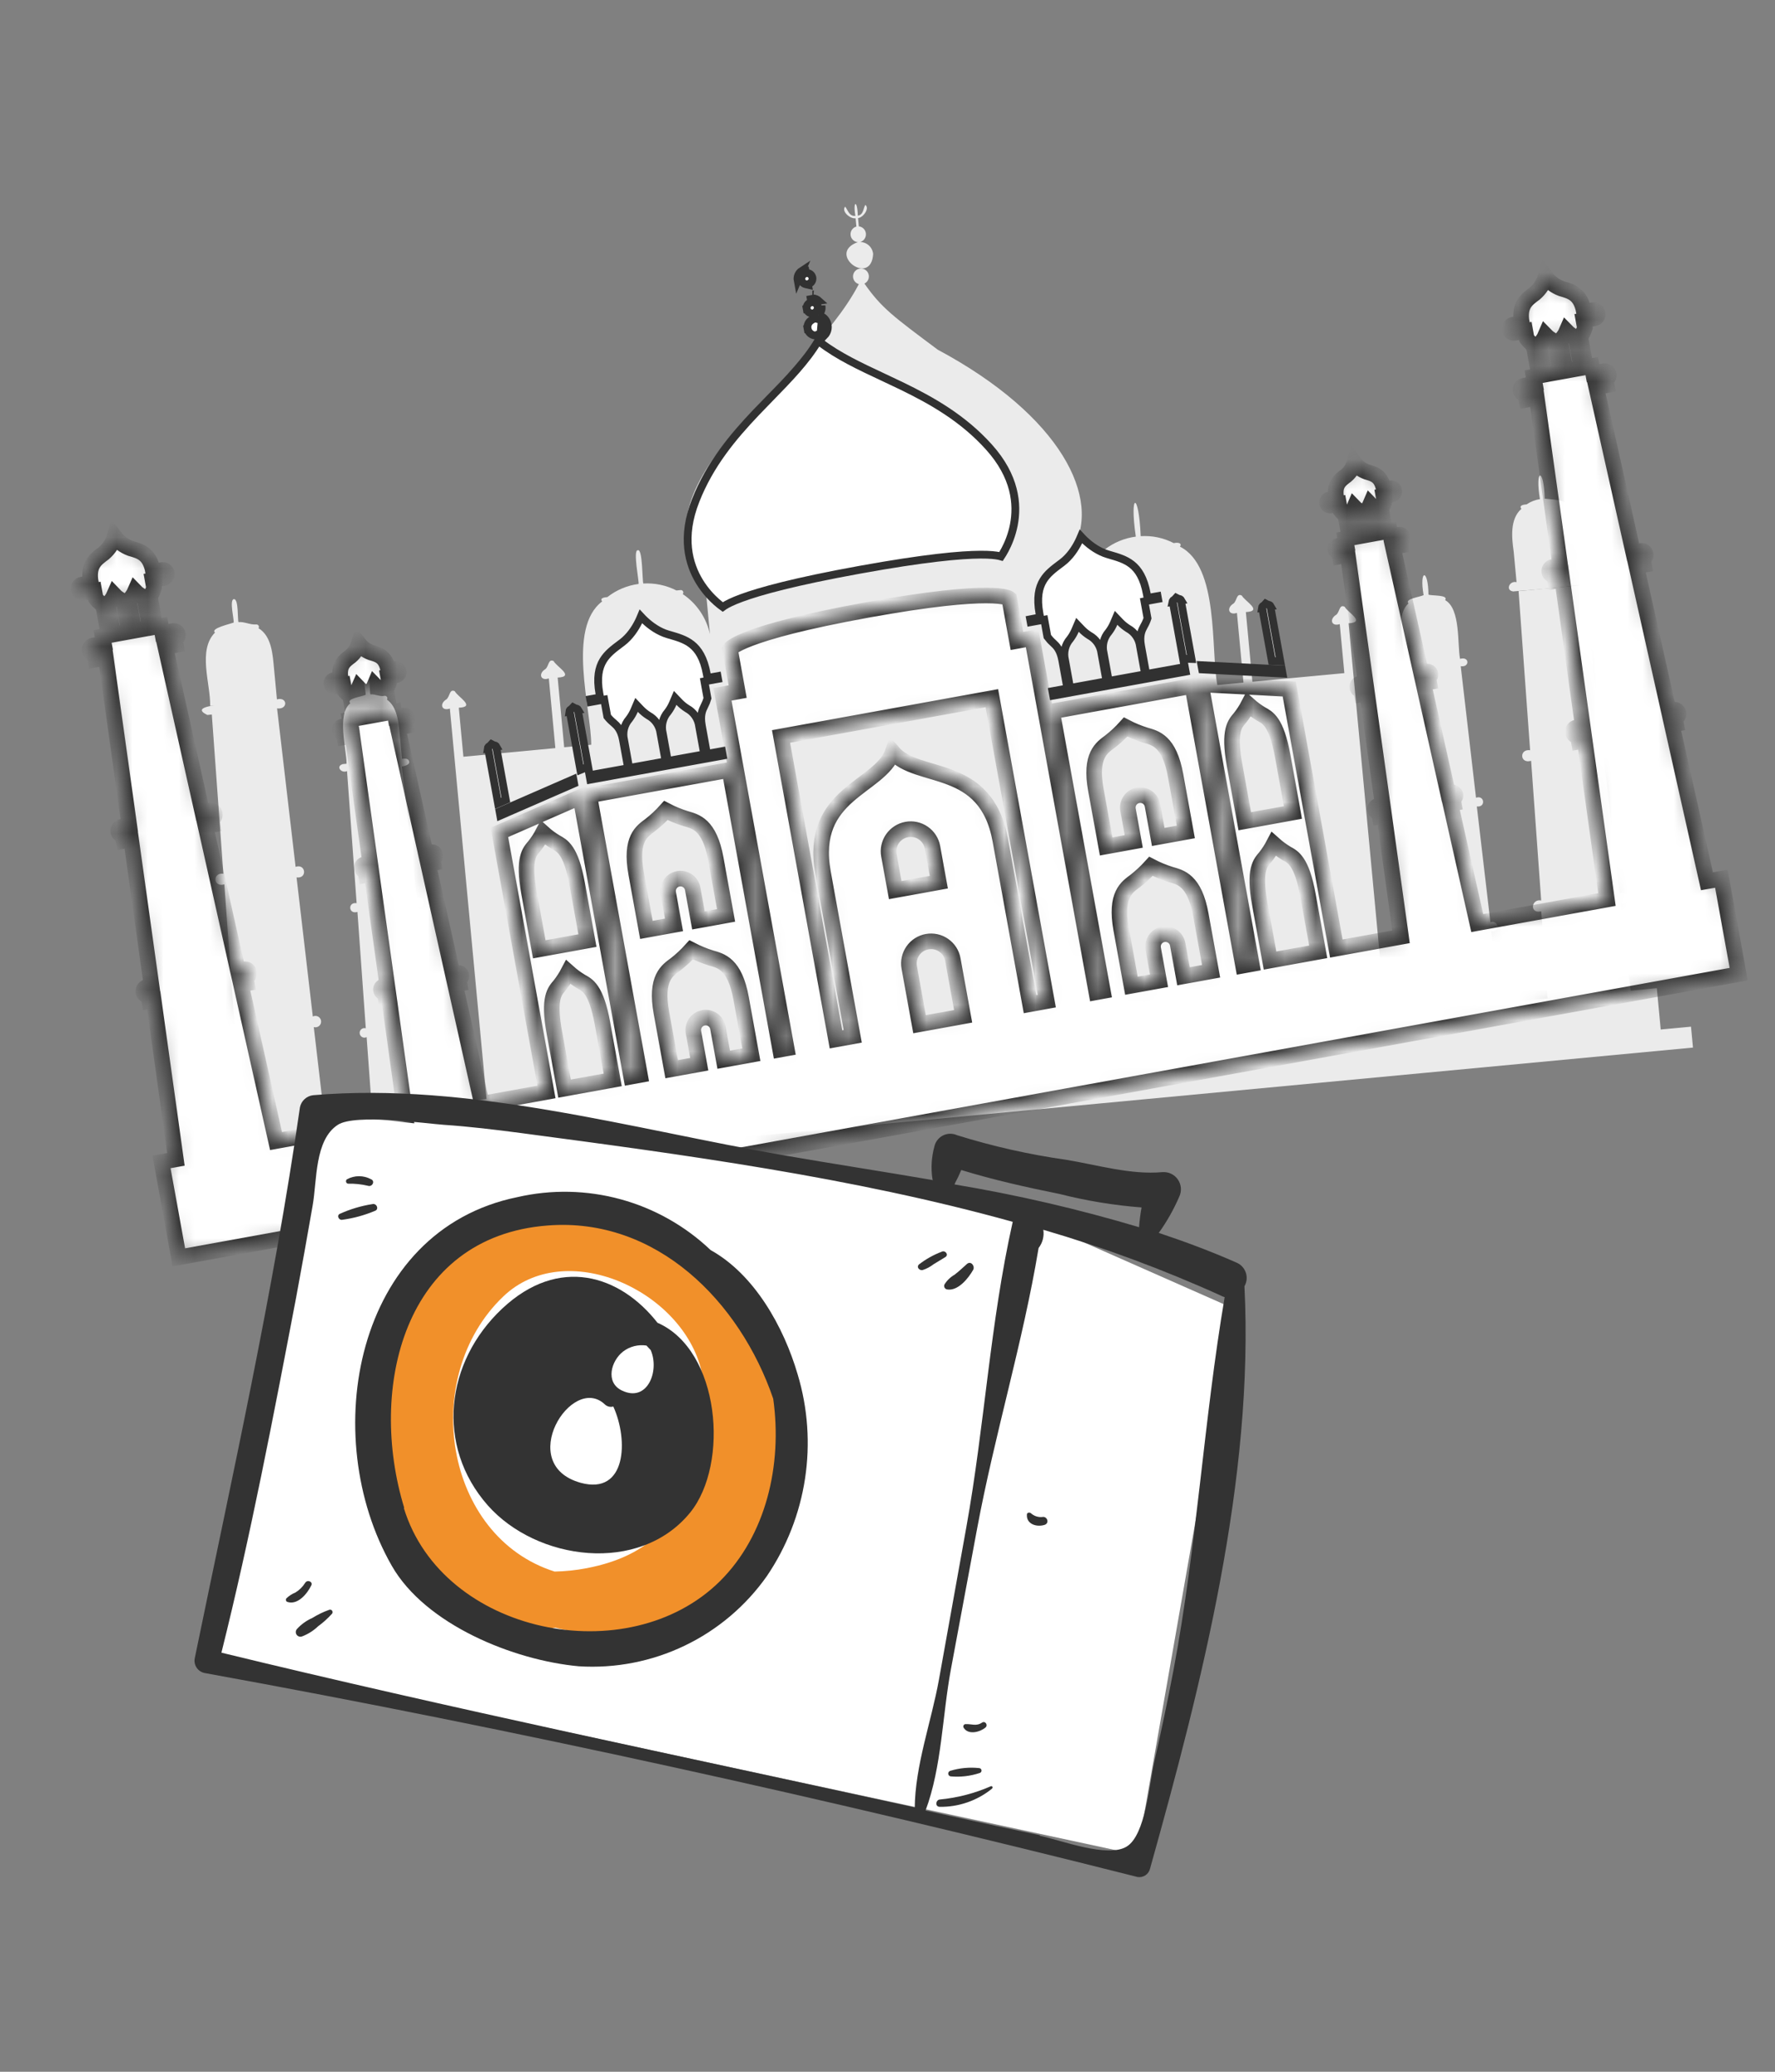
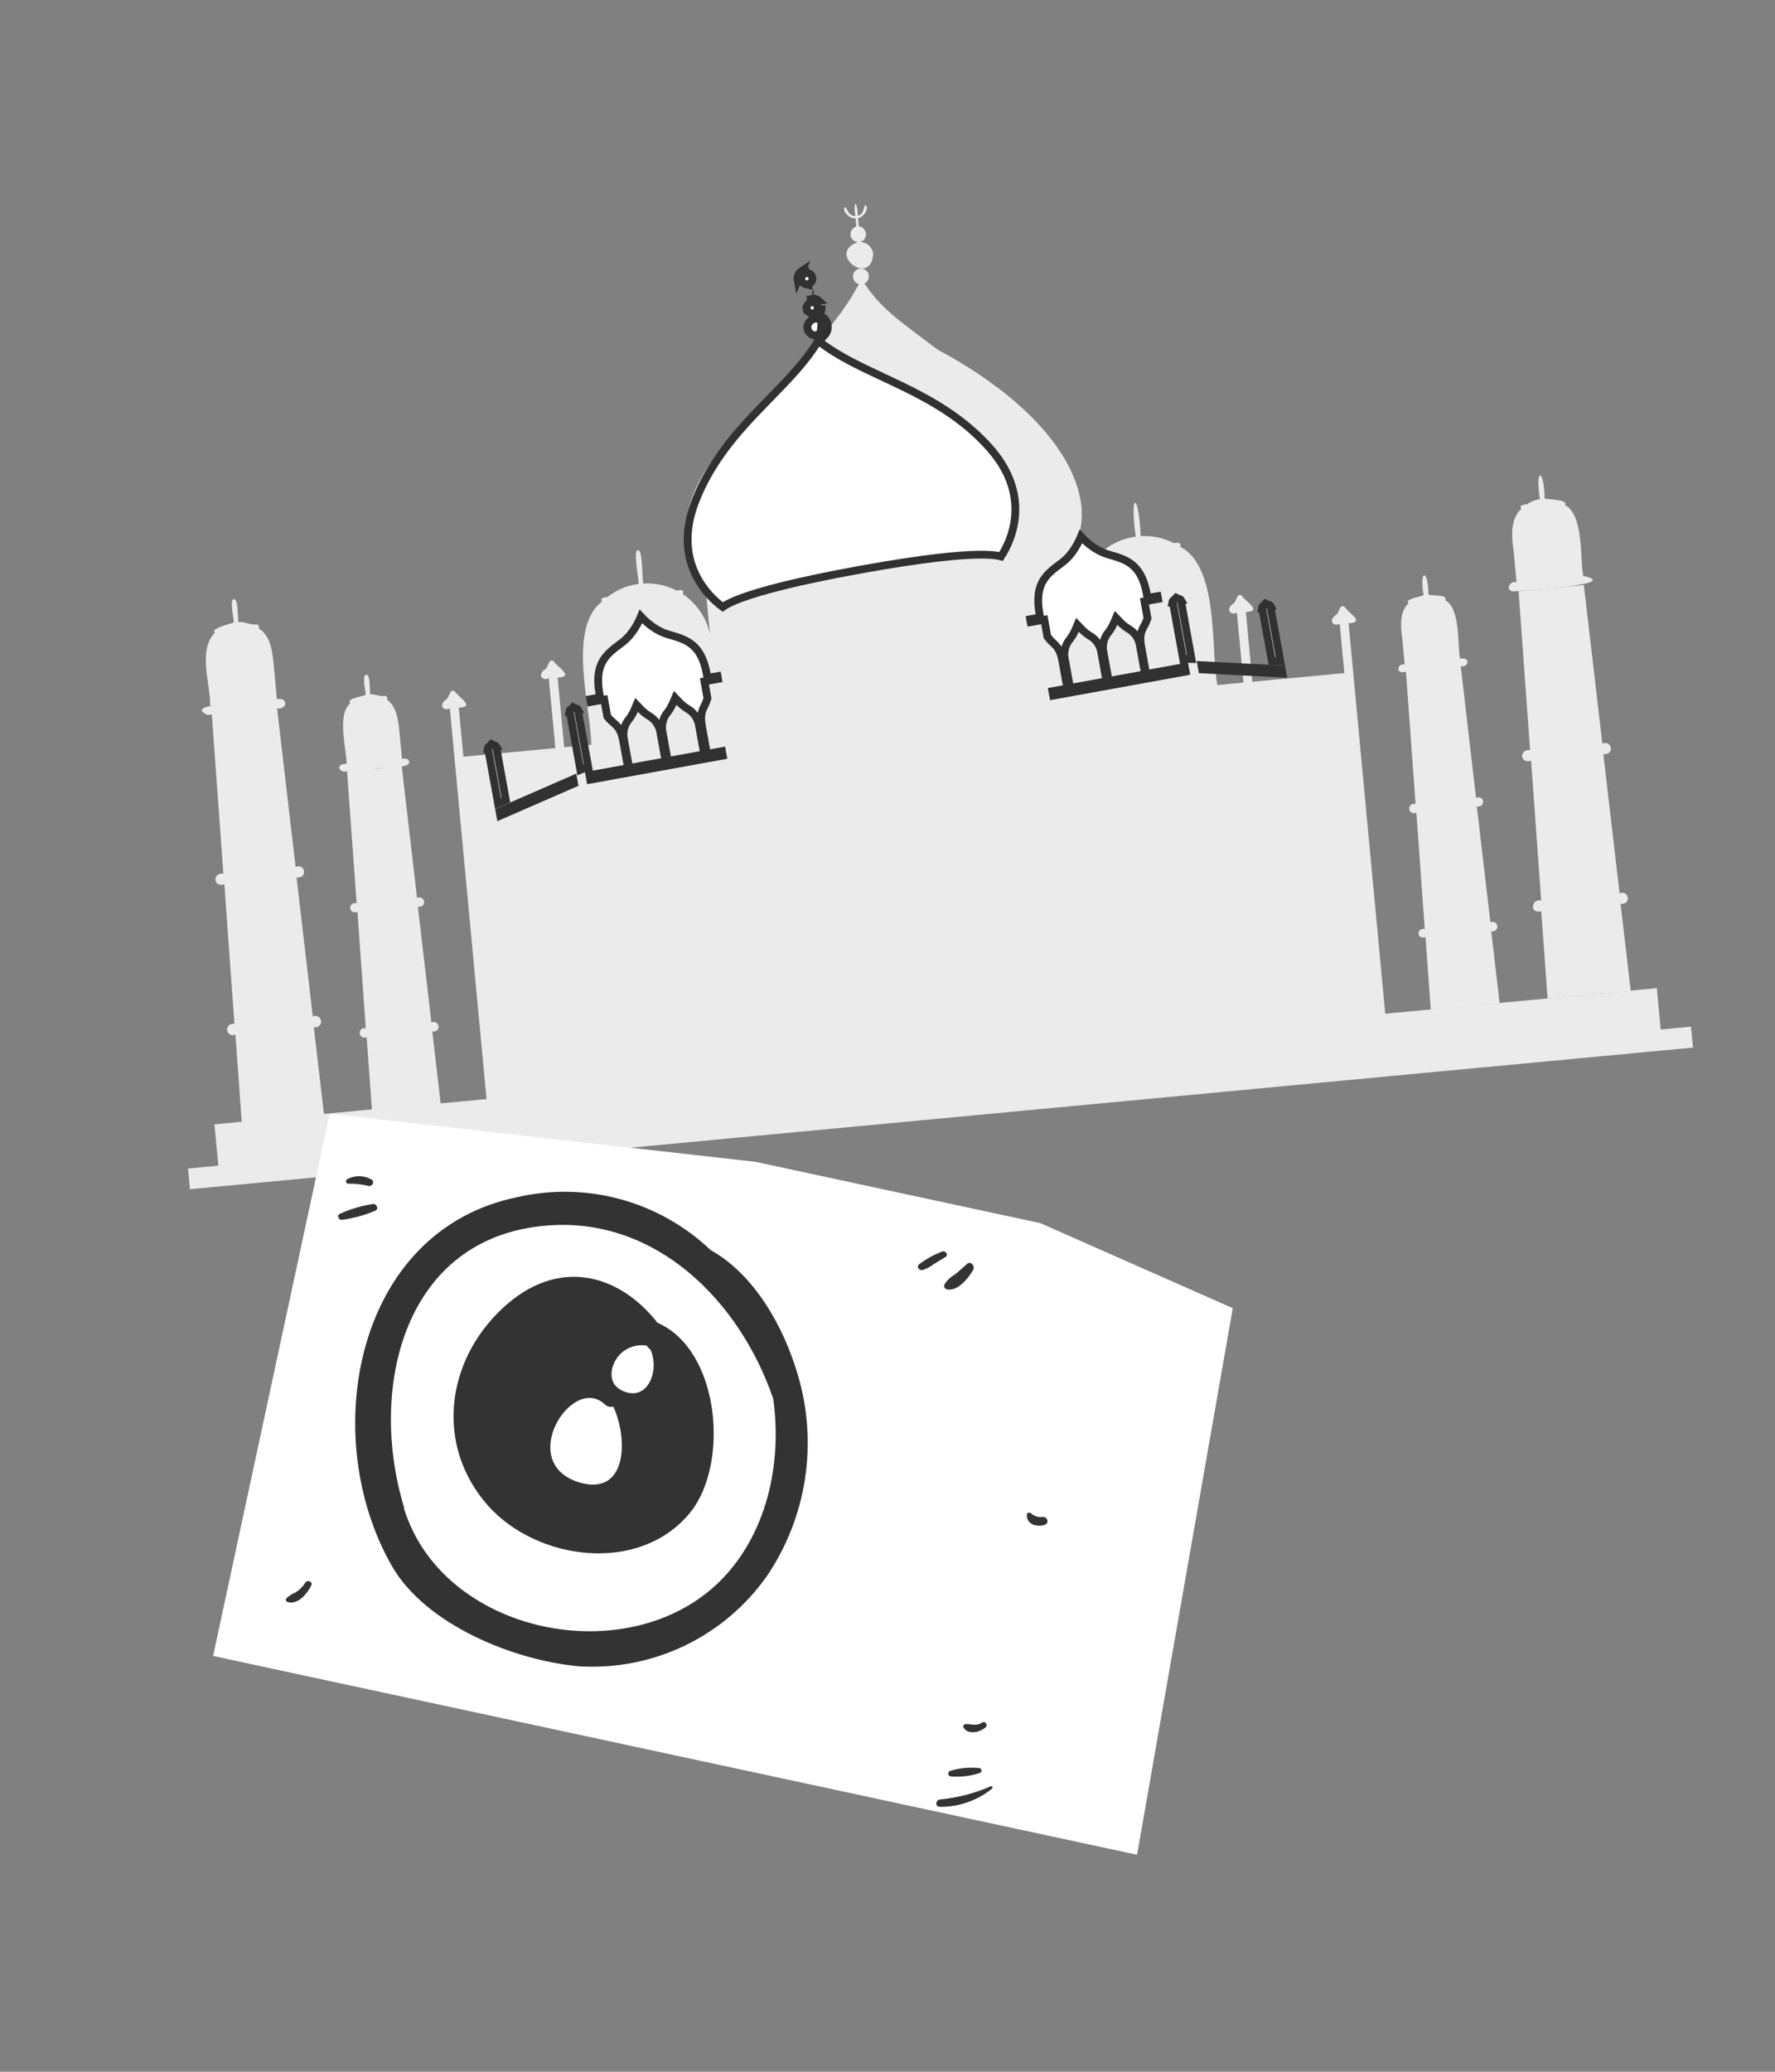
<svg xmlns="http://www.w3.org/2000/svg" width="114" height="133" viewBox="0 0 114 133" fill="none">
  <rect x="0" y="0" width="114" height="133" fill="#808080" stroke="none" />
  <path d="M97.209 37.971C97.123 37.934 104.423 37.556 101.682 36.971C101.461 35.819 101.737 33.077 100.501 32.41C100.78 32.091 99.459 32.049 99.207 32.013C99.161 29.994 98.572 30.056 98.902 32.042C98.597 32.088 98.307 32.203 98.053 32.377C97.889 32.393 97.524 32.427 97.712 32.665C96.968 33.322 97.087 34.507 97.217 35.405L97.401 37.373C96.932 37.26 96.663 37.924 97.209 37.971Z" fill="#EBEBEB" />
  <path d="M98.802 58.524L98.988 58.507L99.394 64.103L104.733 63.602L104.081 58.021C104.773 58.099 104.652 57.132 104.017 57.342L102.975 48.413C103.69 48.496 103.566 47.499 102.911 47.734L101.722 37.554L97.531 37.948L98.272 48.162C97.563 48.063 97.604 49.06 98.336 48.841L98.983 57.808C98.407 57.689 98.236 58.51 98.802 58.524Z" fill="#EBEBEB" />
  <path d="M91.397 60.183L91.554 60.168L91.892 64.816L96.315 64.4L95.775 59.779C95.823 59.794 95.874 59.796 95.924 59.786C95.973 59.776 96.019 59.755 96.058 59.723C96.097 59.691 96.127 59.65 96.147 59.603C96.166 59.557 96.174 59.507 96.169 59.456C96.164 59.406 96.147 59.358 96.12 59.316C96.092 59.274 96.055 59.24 96.01 59.215C95.966 59.191 95.917 59.179 95.867 59.178C95.816 59.178 95.766 59.189 95.722 59.212L94.85 51.772C95.443 51.844 95.343 51.018 94.797 51.212L93.816 42.766C94.396 42.862 94.394 42.117 93.772 42.296C93.592 41.35 93.816 39.087 92.816 38.527C93.046 38.174 91.985 38.258 91.744 38.176C91.728 36.477 91.139 36.54 91.431 38.205C91.217 38.323 90.19 38.442 90.458 38.74C89.855 39.286 89.965 40.291 90.061 40.997L90.217 42.66C89.832 42.568 89.606 43.124 90.068 43.156L90.299 43.134L90.915 51.607C90.328 51.527 90.391 52.356 90.968 52.174L91.505 59.646C91.071 59.514 90.922 60.175 91.397 60.183Z" fill="#EBEBEB" />
  <path d="M56.077 16.31C56.059 16.102 55.965 15.908 55.813 15.765C55.661 15.623 55.461 15.541 55.253 15.537C55.253 15.537 55.253 15.537 55.253 15.537C55.366 15.502 55.463 15.429 55.529 15.33C55.594 15.231 55.624 15.113 55.613 14.995C55.602 14.877 55.551 14.767 55.468 14.682C55.385 14.598 55.276 14.544 55.158 14.53L55.108 14.001C55.429 13.971 55.871 13.388 55.578 13.152C55.439 13.36 55.472 13.786 55.093 13.844C55.065 12.816 54.769 12.874 54.937 13.859C54.519 13.898 54.456 13.46 54.279 13.266C54.022 13.569 54.603 14.063 54.952 14.015L55.001 14.545C54.886 14.576 54.785 14.648 54.716 14.746C54.648 14.845 54.617 14.965 54.628 15.084C54.639 15.204 54.692 15.315 54.778 15.399C54.863 15.484 54.976 15.535 55.095 15.544V15.544C53.042 16.271 55.948 18.458 56.077 16.31Z" fill="#EBEBEB" />
  <path d="M108.606 65.909L106.66 66.091L106.41 63.437L88.968 65.076L86.613 40.012C87.743 39.951 86.548 39.319 86.363 38.952C86.008 38.775 86.055 39.275 85.824 39.462C85.355 39.746 85.514 40.243 86.046 40.065L86.342 43.212L80.436 43.767L80.016 39.293C81.138 39.232 79.951 38.599 79.758 38.234C79.41 38.056 79.45 38.556 79.227 38.742C78.749 39.028 78.909 39.525 79.442 39.347L79.862 43.821L78.184 43.979C77.752 41.702 78.311 36.361 75.784 35.094C75.954 34.815 75.556 34.822 75.387 34.868C74.733 34.527 73.997 34.373 73.261 34.42C73.14 31.528 72.53 31.6 72.948 34.45C72.217 34.544 71.525 34.833 70.943 35.285C70.786 35.3 70.436 35.333 70.616 35.572C69.407 36.633 69.168 38.416 69.458 39.984C69.338 38.701 69.136 36.553 69.017 35.286L68.868 35.3C70.817 32.032 68.133 26.68 60.228 22.45C57.372 20.318 56.622 19.779 55.518 18.205C55.625 18.153 55.711 18.065 55.76 17.956C55.808 17.847 55.817 17.725 55.785 17.61C55.753 17.495 55.681 17.395 55.583 17.328C55.485 17.26 55.366 17.229 55.247 17.241C55.128 17.252 55.017 17.304 54.933 17.389C54.849 17.473 54.798 17.585 54.787 17.703C54.777 17.822 54.809 17.941 54.877 18.039C54.945 18.137 55.045 18.207 55.16 18.239C51.686 24.9 40.312 30.753 45.277 37.554L66.299 35.579L45.299 37.551L45.595 40.706C45.367 39.657 44.742 38.737 43.85 38.139C43.87 38.115 43.883 38.086 43.886 38.054C43.889 38.023 43.883 37.991 43.868 37.964C43.854 37.936 43.831 37.913 43.803 37.898C43.775 37.884 43.744 37.878 43.713 37.881L43.444 37.906C42.788 37.571 42.054 37.417 41.318 37.459C41.247 37.338 41.28 35.206 40.967 35.325C40.632 35.282 41.061 37.363 41.013 37.488C40.281 37.584 39.588 37.875 39.008 38.331C38.844 38.346 38.493 38.379 38.673 38.61C36.404 40.328 37.965 45.493 37.972 47.809L36.235 47.972L35.815 43.498C36.946 43.444 35.75 42.812 35.557 42.439C35.21 42.268 35.257 42.768 35.026 42.955C34.557 43.24 34.716 43.737 35.248 43.551L35.668 48.026L29.762 48.58L29.466 45.434C30.59 45.381 29.402 44.747 29.209 44.374C28.862 44.204 28.901 44.704 28.678 44.891C28.201 45.176 28.36 45.673 28.892 45.487L31.248 70.558L28.302 70.835L27.762 66.207C27.81 66.223 27.862 66.227 27.913 66.218C27.963 66.209 28.01 66.188 28.05 66.156C28.09 66.124 28.122 66.083 28.142 66.036C28.162 65.989 28.17 65.938 28.165 65.887C28.16 65.836 28.143 65.787 28.114 65.744C28.086 65.702 28.047 65.667 28.002 65.643C27.957 65.62 27.906 65.608 27.855 65.608C27.804 65.609 27.754 65.622 27.709 65.647L26.837 58.206C27.431 58.278 27.331 57.453 26.784 57.639L25.803 49.201L24.066 49.364C24.265 49.247 26.325 49.392 26.28 48.915C26.258 48.676 25.995 48.686 25.818 48.718L25.665 47.092C25.595 46.346 25.503 45.37 24.851 44.912C24.867 44.887 24.876 44.859 24.876 44.829C24.877 44.8 24.869 44.771 24.854 44.746C24.84 44.721 24.818 44.7 24.792 44.687C24.766 44.673 24.737 44.667 24.708 44.669C24.399 44.743 24.109 44.545 23.789 44.575C23.723 44.438 23.816 43.264 23.513 43.322C23.21 43.381 23.522 44.457 23.483 44.604C23.253 44.723 22.204 44.844 22.496 45.148C21.617 45.877 22.259 48.074 22.259 49.029L22.013 49.053C21.537 49.195 21.928 49.67 22.288 49.501L22.904 57.981C22.317 57.894 22.38 58.723 22.957 58.541L23.493 66.013C23.445 65.999 23.394 65.996 23.345 66.006C23.295 66.016 23.249 66.038 23.21 66.07C23.172 66.102 23.141 66.143 23.122 66.189C23.102 66.236 23.095 66.286 23.099 66.336C23.104 66.386 23.121 66.434 23.149 66.476C23.176 66.518 23.214 66.553 23.258 66.577C23.302 66.601 23.352 66.614 23.402 66.615C23.452 66.615 23.502 66.603 23.547 66.58L23.885 71.22L20.805 71.509L20.153 65.936C20.211 65.953 20.272 65.955 20.33 65.943C20.389 65.931 20.444 65.905 20.49 65.867C20.537 65.829 20.573 65.78 20.596 65.725C20.619 65.669 20.628 65.609 20.622 65.549C20.617 65.49 20.597 65.432 20.564 65.382C20.531 65.332 20.486 65.291 20.433 65.262C20.381 65.233 20.322 65.218 20.262 65.217C20.202 65.216 20.143 65.23 20.09 65.257L19.047 56.328C19.756 56.419 19.64 55.422 18.984 55.649L17.795 45.477C18.511 45.568 18.476 44.713 17.786 44.898L17.601 42.937C17.516 42.027 17.449 40.837 16.604 40.33C16.62 40.306 16.629 40.277 16.629 40.248C16.63 40.219 16.622 40.19 16.608 40.165C16.593 40.139 16.571 40.119 16.545 40.105C16.519 40.092 16.49 40.086 16.461 40.088C16.073 40.124 15.691 39.897 15.319 39.939C15.246 39.803 15.335 38.433 15.022 38.463C14.709 38.492 15.052 39.822 15.005 39.969C14.773 40.058 13.484 40.345 13.809 40.608C12.682 41.744 13.523 43.892 13.498 45.309L14.572 45.208C14.259 45.237 12.146 45.33 13.313 45.898L13.604 45.87L14.346 56.092C13.637 55.993 13.678 56.99 14.41 56.771L15.057 65.738C14.999 65.721 14.938 65.718 14.88 65.73C14.821 65.742 14.766 65.768 14.72 65.806C14.673 65.844 14.637 65.893 14.614 65.949C14.591 66.004 14.582 66.064 14.588 66.124C14.593 66.184 14.613 66.241 14.646 66.291C14.679 66.341 14.724 66.383 14.777 66.411C14.829 66.44 14.888 66.456 14.948 66.457C15.008 66.457 15.067 66.444 15.12 66.416L15.526 72.013L13.774 72.177L14.023 74.832L77.52 68.867L12.077 75.015L12.201 76.343L108.732 67.251L108.606 65.909Z" fill="#EBEBEB" />
  <path d="M32.132 52.361L32.083 52.087L36.822 50.021L36.872 50.295L32.132 52.361Z" fill="white" stroke="#313131" stroke-width="0.5" />
  <path d="M31.322 48.046C31.324 48.029 31.329 48.013 31.335 47.997C31.353 47.957 31.384 47.924 31.424 47.904L31.451 47.89L31.473 47.871C31.508 47.842 31.539 47.81 31.569 47.776C31.608 47.798 31.649 47.816 31.691 47.832L31.718 47.842L31.748 47.845C31.792 47.85 31.832 47.87 31.863 47.902C31.875 47.914 31.885 47.927 31.893 47.942L31.868 47.947L31.912 48.193L32.487 51.358L31.988 51.575L31.391 48.287L31.347 48.041L31.322 48.046Z" fill="white" stroke="#313131" stroke-width="0.5" />
  <path d="M36.712 45.502C36.747 45.473 36.78 45.442 36.81 45.408C36.85 45.431 36.893 45.45 36.937 45.466L36.965 45.476L36.994 45.479C37.038 45.484 37.079 45.504 37.11 45.536C37.122 45.548 37.131 45.561 37.139 45.575L37.114 45.579L37.158 45.825L37.828 49.518L37.873 49.764L38.119 49.719L40.095 49.361L40.341 49.316L40.297 49.07L40.013 47.509C39.951 47.166 39.851 46.928 39.729 46.748C39.621 46.587 39.5 46.483 39.413 46.407C39.404 46.399 39.395 46.391 39.387 46.384L39.387 46.384L39.381 46.379C39.242 46.264 39.115 46.135 39.003 45.993L38.851 45.156L38.807 44.91L38.561 44.954L37.932 45.068L37.9 44.89L38.298 44.818L38.544 44.773L38.499 44.527C38.312 43.494 38.461 42.856 38.738 42.4C39.008 41.956 39.41 41.655 39.856 41.322C39.884 41.302 39.911 41.282 39.938 41.261C40.449 40.879 40.791 40.346 41.004 39.921C41.067 39.795 41.119 39.678 41.162 39.574C41.238 39.656 41.328 39.748 41.431 39.843C41.779 40.166 42.287 40.545 42.899 40.724C42.933 40.733 42.967 40.743 43 40.753C43.534 40.908 44.016 41.047 44.423 41.368C44.843 41.698 45.207 42.242 45.394 43.276L45.439 43.522L45.685 43.477L46.083 43.405L46.115 43.584L45.487 43.697L45.241 43.742L45.285 43.988L45.438 44.828C45.388 44.999 45.322 45.165 45.24 45.323L45.24 45.323L45.237 45.328C45.233 45.338 45.228 45.348 45.222 45.359C45.172 45.46 45.104 45.598 45.065 45.785C45.021 45.992 45.015 46.248 45.077 46.588L45.36 48.15L45.404 48.395L45.651 48.351L46.37 48.22L46.422 48.509L37.911 50.053L37.816 49.53L37.761 49.226L37.475 49.344L37.275 49.426L36.639 45.919L36.594 45.673L36.564 45.679C36.566 45.661 36.571 45.642 36.578 45.625C36.596 45.585 36.627 45.552 36.667 45.532L36.691 45.52L36.712 45.502ZM42.845 48.606L42.889 48.852L43.136 48.807L44.983 48.472L45.229 48.427L45.185 48.181L44.903 46.628C44.874 46.389 44.789 46.161 44.654 45.963C44.52 45.764 44.34 45.601 44.129 45.486C43.944 45.371 43.775 45.232 43.625 45.075L43.363 44.801L43.214 45.15C43.129 45.35 43.019 45.539 42.887 45.712C42.73 45.893 42.618 46.109 42.562 46.343C42.505 46.576 42.506 46.819 42.563 47.052L42.845 48.606ZM41.144 45.525L40.883 45.251L40.734 45.6C40.648 45.8 40.538 45.989 40.406 46.162C40.249 46.343 40.138 46.559 40.081 46.793C40.025 47.026 40.026 47.269 40.083 47.502L40.364 49.056L40.409 49.302L40.655 49.257L42.503 48.922L42.749 48.877L42.704 48.631L42.422 47.078C42.394 46.84 42.309 46.611 42.174 46.413C42.04 46.214 41.859 46.051 41.648 45.937C41.464 45.821 41.295 45.682 41.144 45.525Z" fill="white" stroke="#313131" stroke-width="0.5" />
  <path d="M77.159 42.702L82.323 42.97L82.372 43.244L77.209 42.975L77.159 42.702Z" fill="white" stroke="#313131" stroke-width="0.5" />
  <path d="M81.112 39.265L81.067 39.019L81.042 39.023C81.044 39.007 81.049 38.99 81.056 38.975C81.073 38.934 81.105 38.901 81.144 38.881L81.17 38.868L81.192 38.849C81.227 38.82 81.259 38.788 81.288 38.754C81.328 38.776 81.37 38.794 81.413 38.81L81.44 38.819L81.469 38.822C81.512 38.827 81.553 38.847 81.584 38.879C81.596 38.891 81.606 38.905 81.614 38.92L81.588 38.924L81.633 39.17L82.23 42.458L81.686 42.43L81.112 39.265Z" fill="white" stroke="#313131" stroke-width="0.5" />
  <path d="M69.424 34.439C69.5 34.521 69.59 34.612 69.693 34.708C70.041 35.031 70.549 35.41 71.161 35.588C71.195 35.598 71.228 35.608 71.262 35.618C71.796 35.772 72.277 35.912 72.685 36.233C73.104 36.562 73.468 37.107 73.656 38.141L73.701 38.387L73.947 38.342L74.345 38.27L74.377 38.448L73.748 38.562L73.502 38.607L73.547 38.853L73.699 39.689C73.644 39.861 73.571 40.026 73.481 40.183L73.481 40.183L73.477 40.189C73.472 40.199 73.466 40.209 73.461 40.22C73.406 40.322 73.329 40.462 73.284 40.651C73.234 40.862 73.224 41.12 73.286 41.462L73.569 43.024L73.614 43.27L73.86 43.225L75.836 42.867L76.082 42.822L76.037 42.576L75.368 38.885L75.323 38.639L75.299 38.643C75.302 38.627 75.306 38.612 75.312 38.597C75.33 38.556 75.362 38.523 75.401 38.503L75.427 38.49L75.45 38.471C75.484 38.441 75.516 38.41 75.545 38.376C75.584 38.397 75.625 38.416 75.668 38.431L75.695 38.441L75.725 38.444C75.77 38.449 75.811 38.47 75.842 38.502C75.855 38.515 75.865 38.53 75.874 38.546L75.845 38.551L75.89 38.797L76.526 42.305L76.31 42.298L76.001 42.288L76.056 42.593L76.151 43.116L67.641 44.66L67.588 44.372L68.306 44.242L68.552 44.197L68.507 43.951L68.224 42.389C68.162 42.049 68.067 41.813 67.953 41.633C67.85 41.47 67.735 41.364 67.652 41.286C67.644 41.279 67.636 41.272 67.629 41.265L67.629 41.265L67.626 41.262C67.493 41.143 67.373 41.011 67.267 40.868L67.115 40.027L67.07 39.781L66.824 39.826L66.195 39.94L66.162 39.759L66.562 39.682L66.805 39.635L66.761 39.392C66.574 38.359 66.723 37.721 67 37.265C67.269 36.821 67.672 36.52 68.118 36.187C68.145 36.167 68.173 36.146 68.2 36.126C68.711 35.744 69.053 35.21 69.266 34.785C69.329 34.66 69.381 34.542 69.424 34.439ZM68.682 43.917L68.726 44.163L68.972 44.119L70.82 43.783L71.066 43.739L71.022 43.493L70.74 41.939C70.712 41.701 70.626 41.473 70.492 41.274C70.357 41.076 70.177 40.912 69.966 40.798C69.781 40.682 69.612 40.544 69.462 40.387L69.2 40.113L69.051 40.461C68.966 40.661 68.856 40.85 68.724 41.023C68.567 41.205 68.455 41.421 68.399 41.654C68.343 41.888 68.343 42.131 68.4 42.364L68.682 43.917ZM71.162 43.467L71.207 43.713L71.453 43.669L73.299 43.334L73.545 43.289L73.501 43.043L73.219 41.49C73.19 41.252 73.106 41.024 72.971 40.825C72.837 40.626 72.657 40.463 72.446 40.348C72.262 40.232 72.093 40.094 71.942 39.937L71.68 39.663L71.531 40.011C71.446 40.211 71.336 40.4 71.204 40.573C71.047 40.754 70.935 40.971 70.879 41.204C70.823 41.437 70.823 41.681 70.88 41.914L71.162 43.467Z" fill="white" stroke="#313131" stroke-width="0.5" />
  <mask id="path-12-inside-1_230_324" fill="white">
-     <path d="M109.63 56.574L107.375 46.519L107.647 46.469L107.578 46.092L107.588 46.09C107.658 46.078 107.72 46.038 107.761 45.979C107.801 45.921 107.817 45.849 107.804 45.779C107.791 45.709 107.751 45.647 107.693 45.607C107.635 45.566 107.563 45.55 107.493 45.563L107.175 45.621L105.014 35.975L105.23 35.936L105.299 36.313L105.589 36.261L105.52 35.884L105.481 35.891C105.55 35.878 105.612 35.838 105.653 35.78C105.693 35.721 105.709 35.649 105.696 35.58C105.684 35.51 105.644 35.448 105.585 35.407C105.527 35.367 105.455 35.351 105.385 35.364L104.891 35.453L102.518 24.853L102.648 24.829L102.58 24.452L102.832 24.406L102.9 24.784L103.19 24.731L103.122 24.354L103.107 24.357C103.142 24.35 103.175 24.337 103.205 24.319C103.234 24.3 103.26 24.275 103.28 24.246C103.301 24.217 103.315 24.184 103.322 24.15C103.33 24.115 103.331 24.08 103.324 24.045C103.311 23.975 103.271 23.913 103.212 23.873C103.154 23.832 103.081 23.817 103.011 23.829L102.316 23.956L102.234 23.503L101.849 23.573L101.56 21.98C101.533 21.879 101.527 21.773 101.542 21.669C101.558 21.566 101.595 21.467 101.651 21.378C101.709 21.275 101.755 21.165 101.789 21.052L101.701 20.566L102.396 20.44C102.466 20.427 102.528 20.387 102.569 20.329C102.61 20.27 102.626 20.198 102.614 20.128C102.6 20.058 102.56 19.996 102.501 19.956C102.443 19.916 102.371 19.9 102.301 19.913L101.731 20.016C101.519 18.849 100.89 18.704 100.285 18.528C99.879 18.378 99.525 18.113 99.266 17.767C99.143 18.184 98.903 18.557 98.572 18.84C98.066 19.218 97.528 19.574 97.74 20.742L97.17 20.846C97.1 20.858 97.038 20.898 96.998 20.956C96.957 21.015 96.942 21.087 96.955 21.157C96.967 21.227 97.007 21.289 97.066 21.329C97.124 21.37 97.196 21.385 97.266 21.372L97.961 21.246L98.049 21.731C98.116 21.825 98.194 21.912 98.28 21.99C98.439 22.124 98.54 22.316 98.56 22.524L98.849 24.117L98.494 24.181L98.576 24.634L97.881 24.761C97.811 24.773 97.749 24.813 97.708 24.872C97.668 24.93 97.652 25.002 97.665 25.072C97.671 25.107 97.684 25.14 97.703 25.169C97.722 25.199 97.747 25.225 97.776 25.245C97.805 25.265 97.837 25.279 97.872 25.286C97.906 25.294 97.942 25.294 97.976 25.288L97.962 25.29L98.03 25.667L98.32 25.615L98.251 25.238L98.503 25.192L98.572 25.569L98.702 25.545L100.206 36.31L99.72 36.398C99.65 36.411 99.588 36.451 99.547 36.51C99.507 36.568 99.491 36.64 99.503 36.71C99.516 36.78 99.556 36.842 99.615 36.882C99.674 36.923 99.746 36.938 99.816 36.925V36.925L99.884 37.303L100.174 37.25L100.106 36.873L100.284 36.841L101.652 46.63L101.235 46.706C101.2 46.712 101.167 46.725 101.138 46.744C101.108 46.763 101.083 46.788 101.063 46.816C101.043 46.845 101.029 46.878 101.021 46.912C101.014 46.947 101.013 46.982 101.019 47.017C101.032 47.087 101.072 47.149 101.13 47.189C101.189 47.23 101.261 47.245 101.331 47.233L101.399 47.61L101.689 47.557L101.621 47.18L101.726 47.161L103.205 57.747L94.877 59.258L93.156 51.598L93.363 51.56L93.311 51.274C93.364 51.264 93.412 51.234 93.442 51.189C93.473 51.145 93.485 51.09 93.475 51.036C93.471 51.01 93.461 50.985 93.446 50.962C93.432 50.94 93.413 50.92 93.391 50.905C93.369 50.89 93.344 50.879 93.318 50.873C93.292 50.867 93.264 50.867 93.238 50.872L92.996 50.916L91.353 43.575L91.517 43.545L91.569 43.832L91.79 43.792L91.738 43.507L91.707 43.513C91.76 43.502 91.808 43.472 91.838 43.427C91.869 43.382 91.881 43.327 91.871 43.274C91.861 43.221 91.831 43.174 91.786 43.143C91.742 43.113 91.687 43.101 91.634 43.111L91.264 43.178L89.459 35.108L89.558 35.09L89.506 34.805L89.699 34.77L89.751 35.055L89.976 35.014L89.924 34.729C89.978 34.72 90.025 34.689 90.056 34.645C90.087 34.6 90.099 34.545 90.089 34.492C90.079 34.439 90.049 34.391 90.004 34.361C89.96 34.33 89.905 34.318 89.852 34.327L89.323 34.423L89.26 34.078L88.965 34.131L88.745 32.919C88.725 32.842 88.72 32.761 88.732 32.683C88.743 32.604 88.771 32.528 88.814 32.461C88.858 32.382 88.894 32.298 88.92 32.212L88.853 31.843L89.383 31.747C89.436 31.737 89.484 31.706 89.514 31.662C89.545 31.617 89.557 31.562 89.548 31.509C89.538 31.456 89.507 31.409 89.463 31.379C89.418 31.348 89.364 31.337 89.311 31.346L88.877 31.425C88.716 30.535 88.237 30.427 87.775 30.291C87.463 30.178 87.19 29.977 86.99 29.712C86.895 30.031 86.71 30.315 86.457 30.53C86.073 30.82 85.662 31.09 85.824 31.979L85.391 32.058C85.339 32.068 85.293 32.098 85.262 32.142C85.232 32.185 85.22 32.239 85.229 32.291C85.234 32.318 85.243 32.343 85.258 32.365C85.273 32.388 85.291 32.407 85.313 32.422C85.335 32.438 85.36 32.449 85.386 32.454C85.413 32.46 85.44 32.46 85.466 32.456L85.995 32.36L86.062 32.729C86.113 32.801 86.172 32.867 86.237 32.926C86.359 33.029 86.437 33.175 86.452 33.333L86.672 34.545L86.4 34.595L86.463 34.941L85.934 35.036C85.908 35.041 85.883 35.051 85.86 35.066C85.838 35.08 85.818 35.099 85.803 35.121C85.788 35.143 85.777 35.168 85.771 35.194C85.766 35.22 85.765 35.248 85.77 35.274C85.78 35.327 85.81 35.374 85.855 35.405C85.899 35.436 85.954 35.448 86.007 35.438L85.996 35.44L86.048 35.725L86.268 35.685L86.217 35.4L86.409 35.365L86.461 35.65L86.56 35.632L87.706 43.822L87.333 43.889C87.28 43.899 87.233 43.929 87.203 43.974C87.172 44.018 87.159 44.072 87.169 44.125C87.178 44.179 87.209 44.226 87.253 44.257C87.298 44.288 87.353 44.301 87.406 44.291L87.458 44.578L87.679 44.538L87.627 44.253L87.762 44.228L88.803 51.678L88.487 51.736C88.433 51.745 88.386 51.776 88.355 51.82C88.325 51.865 88.313 51.92 88.322 51.973C88.332 52.026 88.362 52.074 88.407 52.105C88.451 52.135 88.506 52.147 88.56 52.138L88.612 52.424L88.832 52.384L88.78 52.096L88.859 52.082L89.981 60.139L85.826 60.893L82.802 44.232L77.134 43.935L80.392 61.888L79.834 61.989L76.576 44.036L67.573 45.67L70.831 63.623L70.414 63.699L66.29 40.969L65.313 41.147L64.818 38.421C64.818 38.421 63.929 37.663 55.689 39.159C47.449 40.654 46.882 41.675 46.882 41.675L47.376 44.396L46.399 44.574L50.524 67.303L50.105 67.379L46.848 49.426L37.845 51.06L41.103 69.012L40.533 69.116L37.275 51.163L32.074 53.437L35.097 70.099L30.946 70.852L29.166 62.914L29.245 62.899L29.297 63.186L29.517 63.146L29.465 62.859C29.519 62.849 29.566 62.819 29.597 62.775C29.628 62.73 29.64 62.675 29.63 62.622C29.625 62.595 29.615 62.57 29.601 62.548C29.586 62.525 29.567 62.506 29.545 62.49C29.523 62.475 29.498 62.464 29.472 62.459C29.446 62.453 29.419 62.453 29.392 62.457L29.076 62.515L27.433 55.174L27.568 55.15L27.62 55.436L27.841 55.396L27.789 55.111C27.842 55.101 27.89 55.07 27.92 55.026C27.951 54.981 27.963 54.926 27.953 54.872C27.943 54.819 27.913 54.773 27.868 54.742C27.824 54.712 27.769 54.7 27.716 54.709L27.346 54.777L25.541 46.707L25.64 46.689L25.588 46.404L25.781 46.369L25.832 46.654L26.053 46.614L26.001 46.329L25.99 46.331C26.043 46.321 26.09 46.291 26.121 46.246C26.152 46.202 26.164 46.147 26.154 46.093C26.145 46.04 26.114 45.993 26.07 45.962C26.025 45.931 25.97 45.919 25.917 45.929L25.388 46.025L25.325 45.679L25.06 45.727L24.84 44.515C24.799 44.361 24.82 44.197 24.899 44.059C24.939 43.98 24.971 43.897 24.993 43.812L24.927 43.443L25.455 43.347C25.506 43.334 25.55 43.303 25.578 43.259C25.606 43.215 25.616 43.161 25.606 43.11C25.596 43.057 25.566 43.011 25.521 42.98C25.477 42.95 25.422 42.938 25.369 42.947L24.936 43.026C24.774 42.137 24.295 42.028 23.834 41.892C23.521 41.78 23.248 41.578 23.048 41.313C22.954 41.632 22.769 41.916 22.516 42.131C22.131 42.421 21.721 42.691 21.882 43.58L21.449 43.659C21.396 43.668 21.349 43.699 21.318 43.743C21.287 43.787 21.275 43.841 21.284 43.895C21.289 43.921 21.299 43.946 21.314 43.969C21.328 43.991 21.347 44.011 21.369 44.026C21.391 44.041 21.416 44.052 21.442 44.058C21.468 44.063 21.495 44.064 21.522 44.059L22.05 43.963L22.117 44.332C22.172 44.404 22.235 44.47 22.304 44.528C22.368 44.576 22.42 44.637 22.459 44.707C22.498 44.776 22.522 44.853 22.529 44.933L22.749 46.145L22.456 46.198L22.519 46.544L21.99 46.64C21.964 46.645 21.939 46.655 21.916 46.669C21.893 46.684 21.874 46.703 21.859 46.724C21.843 46.746 21.833 46.771 21.827 46.798C21.821 46.824 21.821 46.851 21.826 46.877C21.835 46.931 21.866 46.978 21.91 47.009C21.955 47.039 22.01 47.051 22.063 47.042L22.066 47.041L22.118 47.326L22.339 47.286L22.287 47.001L22.48 46.966L22.531 47.251L22.63 47.233L23.776 55.423L23.405 55.49C23.352 55.499 23.305 55.53 23.274 55.574C23.244 55.618 23.232 55.673 23.241 55.726C23.25 55.779 23.281 55.827 23.325 55.858C23.37 55.889 23.425 55.901 23.478 55.892L23.447 55.898L23.499 56.184L23.718 56.144L23.666 55.859L23.831 55.83L24.872 63.279L24.63 63.323C24.576 63.333 24.529 63.363 24.498 63.408C24.467 63.452 24.455 63.507 24.465 63.561C24.475 63.614 24.505 63.661 24.55 63.692C24.594 63.723 24.649 63.735 24.703 63.725V63.725L24.755 64.012L24.969 63.973L26.053 71.741L17.728 73.252L15.393 62.822L15.495 62.803L15.563 63.181L15.855 63.128L15.786 62.75C15.856 62.738 15.918 62.698 15.959 62.639C15.999 62.581 16.015 62.509 16.002 62.439C15.989 62.369 15.949 62.307 15.891 62.267C15.832 62.226 15.76 62.211 15.691 62.223L15.275 62.299L13.115 52.653L13.293 52.621L13.361 52.998L13.651 52.946L13.583 52.568C13.653 52.556 13.715 52.516 13.755 52.457C13.796 52.399 13.811 52.327 13.799 52.257C13.786 52.187 13.746 52.125 13.688 52.085C13.629 52.044 13.557 52.029 13.487 52.041L12.993 52.131L10.62 41.53L10.751 41.507L10.682 41.13L10.934 41.084L11.003 41.461L11.293 41.408L11.224 41.031L11.209 41.034C11.244 41.028 11.277 41.015 11.307 40.996C11.336 40.977 11.362 40.952 11.382 40.923C11.402 40.895 11.416 40.862 11.424 40.827C11.431 40.793 11.431 40.757 11.425 40.723C11.419 40.688 11.406 40.655 11.387 40.626C11.368 40.596 11.343 40.57 11.314 40.55C11.285 40.53 11.252 40.516 11.218 40.509C11.184 40.501 11.148 40.501 11.114 40.507L10.419 40.633L10.336 40.18L9.981 40.245L9.692 38.652C9.637 38.45 9.664 38.235 9.767 38.053C9.82 37.95 9.862 37.841 9.892 37.729L9.803 37.243L10.498 37.117C10.568 37.105 10.63 37.065 10.671 37.006C10.711 36.948 10.727 36.876 10.714 36.806C10.702 36.736 10.662 36.674 10.603 36.634C10.545 36.593 10.473 36.578 10.403 36.59L9.833 36.694C9.621 35.526 8.993 35.381 8.386 35.206C7.978 35.056 7.622 34.791 7.361 34.444C7.239 34.862 6.997 35.235 6.666 35.518C6.161 35.895 5.622 36.252 5.834 37.419L5.266 37.523C5.196 37.535 5.134 37.575 5.093 37.633C5.052 37.692 5.036 37.764 5.048 37.834C5.062 37.904 5.102 37.966 5.161 38.006C5.219 38.047 5.291 38.062 5.361 38.05L6.055 37.924L6.143 38.408C6.215 38.502 6.298 38.588 6.388 38.664C6.472 38.728 6.541 38.808 6.592 38.899C6.644 38.99 6.675 39.092 6.685 39.196L6.974 40.788L6.587 40.859L6.67 41.312L5.976 41.438C5.906 41.45 5.844 41.49 5.803 41.548C5.763 41.607 5.747 41.679 5.759 41.749C5.765 41.784 5.778 41.817 5.797 41.847C5.817 41.876 5.841 41.902 5.871 41.922C5.9 41.942 5.932 41.956 5.967 41.963C6.002 41.971 6.037 41.971 6.072 41.965L6.057 41.967L6.125 42.344L6.415 42.292L6.347 41.915L6.599 41.869L6.667 42.246L6.797 42.222L8.302 52.987L7.808 53.077C7.738 53.09 7.676 53.13 7.635 53.188C7.595 53.246 7.579 53.318 7.592 53.388C7.605 53.458 7.645 53.52 7.703 53.561C7.761 53.601 7.833 53.617 7.903 53.604L7.864 53.611L7.932 53.988L8.222 53.936L8.154 53.559L8.369 53.52L9.736 63.309L9.418 63.367C9.383 63.373 9.35 63.386 9.321 63.405C9.291 63.424 9.266 63.449 9.246 63.478C9.226 63.507 9.211 63.539 9.204 63.574C9.197 63.608 9.196 63.643 9.202 63.678C9.215 63.748 9.255 63.81 9.313 63.85C9.372 63.891 9.444 63.906 9.514 63.894L9.523 63.892L9.592 64.269L9.872 64.218L11.297 74.424L10.373 74.592L11.485 80.719L111.669 62.539L110.557 56.412L109.63 56.574ZM99.215 24.05L98.926 22.458C98.898 22.352 98.898 22.24 98.923 22.133C98.949 22.027 99.001 21.928 99.073 21.846C99.15 21.742 99.214 21.629 99.264 21.51C99.355 21.604 99.456 21.687 99.566 21.756C99.663 21.808 99.747 21.882 99.808 21.973C99.87 22.063 99.909 22.168 99.921 22.277L100.21 23.87L99.215 24.05ZM100.559 23.807L100.27 22.214C100.242 22.108 100.242 21.996 100.267 21.89C100.293 21.783 100.345 21.684 100.417 21.602C100.496 21.498 100.562 21.385 100.613 21.265C100.704 21.359 100.806 21.442 100.917 21.511C101.014 21.563 101.097 21.637 101.158 21.728C101.22 21.819 101.258 21.923 101.27 22.032L101.559 23.625L100.559 23.807ZM86.946 34.496L86.726 33.283C86.705 33.203 86.705 33.118 86.725 33.036C86.744 32.955 86.783 32.88 86.838 32.817C86.899 32.739 86.949 32.652 86.987 32.561C87.056 32.633 87.134 32.696 87.219 32.748C87.293 32.788 87.356 32.844 87.403 32.913C87.449 32.983 87.479 33.062 87.488 33.145L87.708 34.357L86.946 34.496ZM87.968 34.31L87.749 33.098C87.728 33.017 87.728 32.932 87.747 32.851C87.767 32.77 87.805 32.695 87.86 32.632C87.921 32.553 87.971 32.467 88.01 32.375C88.079 32.447 88.157 32.51 88.242 32.563C88.315 32.602 88.378 32.659 88.424 32.728C88.471 32.797 88.5 32.877 88.509 32.96L88.729 34.172L87.968 34.31ZM22.996 46.1L22.776 44.888C22.756 44.807 22.756 44.722 22.775 44.64C22.795 44.559 22.835 44.484 22.891 44.421C22.951 44.342 23.001 44.256 23.04 44.165C23.108 44.237 23.185 44.3 23.27 44.353C23.343 44.392 23.406 44.449 23.453 44.518C23.5 44.587 23.529 44.666 23.539 44.749L23.759 45.962L22.996 46.1ZM24.019 45.914L23.799 44.702C23.779 44.621 23.778 44.536 23.798 44.455C23.818 44.374 23.857 44.299 23.912 44.236C23.973 44.157 24.023 44.071 24.061 43.979C24.13 44.051 24.207 44.114 24.292 44.167C24.366 44.206 24.429 44.263 24.476 44.332C24.523 44.401 24.552 44.481 24.562 44.564L24.782 45.776L24.019 45.914ZM7.281 40.733L6.992 39.14C6.964 39.034 6.963 38.922 6.989 38.816C7.015 38.709 7.066 38.61 7.139 38.528C7.219 38.424 7.285 38.311 7.337 38.191C7.427 38.286 7.528 38.369 7.638 38.438C7.736 38.489 7.819 38.563 7.881 38.654C7.943 38.745 7.981 38.849 7.993 38.959L8.282 40.551L7.281 40.733ZM8.623 40.489L8.334 38.897C8.307 38.79 8.307 38.679 8.333 38.572C8.358 38.466 8.409 38.367 8.482 38.285C8.56 38.181 8.626 38.068 8.678 37.948C8.768 38.042 8.87 38.125 8.981 38.194C9.078 38.245 9.161 38.32 9.222 38.411C9.284 38.501 9.322 38.606 9.334 38.715L9.623 40.308L8.623 40.489ZM58.239 53.252C58.61 53.185 58.992 53.267 59.301 53.482C59.611 53.696 59.822 54.025 59.889 54.395L60.296 56.633L57.496 57.142L57.09 54.903C57.056 54.719 57.06 54.531 57.1 54.348C57.14 54.165 57.215 53.992 57.322 53.839C57.429 53.686 57.565 53.555 57.722 53.454C57.88 53.353 58.055 53.285 58.239 53.252V53.252ZM59.546 60.453C59.916 60.386 60.298 60.468 60.608 60.683C60.917 60.897 61.129 61.226 61.196 61.596L61.858 65.243L59.058 65.751L58.396 62.101C58.363 61.917 58.367 61.729 58.407 61.546C58.447 61.364 58.523 61.192 58.63 61.038C58.736 60.886 58.872 60.755 59.03 60.654C59.187 60.554 59.362 60.486 59.546 60.453V60.453ZM79.289 49.097C78.883 46.859 79.337 46.445 79.632 46.093C79.844 45.827 80.029 45.541 80.186 45.239C80.439 45.467 80.714 45.669 81.006 45.844C81.405 46.069 81.976 46.298 82.382 48.536L83.04 52.159L79.946 52.721L79.289 49.097ZM80.912 58.041C80.506 55.804 80.96 55.388 81.255 55.038C81.466 54.772 81.652 54.486 81.809 54.184C82.063 54.411 82.337 54.614 82.629 54.789C83.028 55.013 83.599 55.243 84.005 57.479L84.662 61.103L81.569 61.664L80.912 58.041ZM70.385 50.713C69.979 48.474 70.769 47.999 71.291 47.607C71.653 47.325 71.989 47.012 72.295 46.671C72.702 46.883 73.126 47.058 73.563 47.195C74.191 47.378 75.096 47.546 75.502 49.784L76.16 53.408L74.388 53.729L74.019 51.7C73.982 51.492 73.863 51.307 73.689 51.186C73.514 51.066 73.3 51.019 73.091 51.057C72.988 51.076 72.889 51.114 72.801 51.171C72.713 51.228 72.636 51.301 72.576 51.388C72.516 51.474 72.474 51.571 72.452 51.674C72.43 51.776 72.428 51.882 72.447 51.986L72.815 54.016L71.043 54.338L70.385 50.713ZM72.008 59.656C71.602 57.42 72.392 56.943 72.915 56.552C73.275 56.269 73.611 55.956 73.919 55.616C74.325 55.827 74.749 56.002 75.186 56.14C75.814 56.322 76.719 56.491 77.125 58.728L77.783 62.351L76.011 62.673L75.639 60.624C75.601 60.415 75.482 60.23 75.308 60.109C75.134 59.989 74.919 59.942 74.71 59.979C74.501 60.017 74.316 60.136 74.195 60.311C74.075 60.485 74.028 60.7 74.066 60.909L74.438 62.96L72.666 63.281L72.008 59.656ZM50.163 47.278L63.702 44.821L67.231 64.268L66.155 64.463L64.248 53.953C63.321 48.847 58.913 50.158 57.337 48.28C56.522 50.593 51.933 50.907 52.86 56.02L54.767 66.529L53.692 66.724L50.163 47.278ZM40.857 56.071C40.451 53.833 41.239 53.358 41.763 52.965C42.124 52.683 42.46 52.37 42.766 52.029C43.173 52.241 43.597 52.416 44.035 52.553C44.662 52.737 45.568 52.904 45.974 55.142L46.632 58.766L44.858 59.088L44.49 57.059C44.471 56.955 44.433 56.857 44.376 56.769C44.319 56.68 44.245 56.604 44.159 56.544C44.073 56.485 43.976 56.442 43.873 56.42C43.771 56.398 43.665 56.397 43.562 56.416C43.353 56.453 43.169 56.572 43.048 56.746C42.927 56.921 42.881 57.135 42.919 57.344L43.287 59.375L41.515 59.696L40.857 56.071ZM42.48 65.014C42.074 62.778 42.862 62.301 43.386 61.91C43.747 61.628 44.082 61.315 44.389 60.975C44.796 61.185 45.221 61.36 45.658 61.498C46.285 61.68 47.191 61.849 47.597 64.086L48.255 67.709L46.481 68.031L46.109 65.982C46.091 65.879 46.052 65.78 45.995 65.692C45.938 65.603 45.865 65.527 45.779 65.467C45.692 65.407 45.595 65.365 45.492 65.343C45.39 65.321 45.284 65.319 45.181 65.338C44.972 65.376 44.787 65.495 44.667 65.67C44.546 65.844 44.5 66.059 44.538 66.267L44.91 68.318L43.138 68.639L42.48 65.014ZM33.977 57.319C33.571 55.081 34.025 54.667 34.32 54.316C34.532 54.049 34.718 53.763 34.875 53.461C35.128 53.689 35.402 53.891 35.694 54.066C36.094 54.292 36.664 54.52 37.071 56.758L37.728 60.382L34.635 60.943L33.977 57.319ZM35.6 66.263C35.194 64.026 35.648 63.61 35.944 63.261C36.155 62.994 36.34 62.708 36.498 62.407C36.752 62.633 37.026 62.836 37.317 63.011C37.717 63.235 38.288 63.465 38.693 65.701L39.351 69.325L36.258 69.886L35.6 66.263Z" />
-   </mask>
+     </mask>
  <path d="M109.63 56.574L107.375 46.519L107.647 46.469L107.578 46.092L107.588 46.09C107.658 46.078 107.72 46.038 107.761 45.979C107.801 45.921 107.817 45.849 107.804 45.779C107.791 45.709 107.751 45.647 107.693 45.607C107.635 45.566 107.563 45.55 107.493 45.563L107.175 45.621L105.014 35.975L105.23 35.936L105.299 36.313L105.589 36.261L105.52 35.884L105.481 35.891C105.55 35.878 105.612 35.838 105.653 35.78C105.693 35.721 105.709 35.649 105.696 35.58C105.684 35.51 105.644 35.448 105.585 35.407C105.527 35.367 105.455 35.351 105.385 35.364L104.891 35.453L102.518 24.853L102.648 24.829L102.58 24.452L102.832 24.406L102.9 24.784L103.19 24.731L103.122 24.354L103.107 24.357C103.142 24.35 103.175 24.337 103.205 24.319C103.234 24.3 103.26 24.275 103.28 24.246C103.301 24.217 103.315 24.184 103.322 24.15C103.33 24.115 103.331 24.08 103.324 24.045C103.311 23.975 103.271 23.913 103.212 23.873C103.154 23.832 103.081 23.817 103.011 23.829L102.316 23.956L102.234 23.503L101.849 23.573L101.56 21.98C101.533 21.879 101.527 21.773 101.542 21.669C101.558 21.566 101.595 21.467 101.651 21.378C101.709 21.275 101.755 21.165 101.789 21.052L101.701 20.566L102.396 20.44C102.466 20.427 102.528 20.387 102.569 20.329C102.61 20.27 102.626 20.198 102.614 20.128C102.6 20.058 102.56 19.996 102.501 19.956C102.443 19.916 102.371 19.9 102.301 19.913L101.731 20.016C101.519 18.849 100.89 18.704 100.285 18.528C99.879 18.378 99.525 18.113 99.266 17.767C99.143 18.184 98.903 18.557 98.572 18.84C98.066 19.218 97.528 19.574 97.74 20.742L97.17 20.846C97.1 20.858 97.038 20.898 96.998 20.956C96.957 21.015 96.942 21.087 96.955 21.157C96.967 21.227 97.007 21.289 97.066 21.329C97.124 21.37 97.196 21.385 97.266 21.372L97.961 21.246L98.049 21.731C98.116 21.825 98.194 21.912 98.28 21.99C98.439 22.124 98.54 22.316 98.56 22.524L98.849 24.117L98.494 24.181L98.576 24.634L97.881 24.761C97.811 24.773 97.749 24.813 97.708 24.872C97.668 24.93 97.652 25.002 97.665 25.072C97.671 25.107 97.684 25.14 97.703 25.169C97.722 25.199 97.747 25.225 97.776 25.245C97.805 25.265 97.837 25.279 97.872 25.286C97.906 25.294 97.942 25.294 97.976 25.288L97.962 25.29L98.03 25.667L98.32 25.615L98.251 25.238L98.503 25.192L98.572 25.569L98.702 25.545L100.206 36.31L99.72 36.398C99.65 36.411 99.588 36.451 99.547 36.51C99.507 36.568 99.491 36.64 99.503 36.71C99.516 36.78 99.556 36.842 99.615 36.882C99.674 36.923 99.746 36.938 99.816 36.925V36.925L99.884 37.303L100.174 37.25L100.106 36.873L100.284 36.841L101.652 46.63L101.235 46.706C101.2 46.712 101.167 46.725 101.138 46.744C101.108 46.763 101.083 46.788 101.063 46.816C101.043 46.845 101.029 46.878 101.021 46.912C101.014 46.947 101.013 46.982 101.019 47.017C101.032 47.087 101.072 47.149 101.13 47.189C101.189 47.23 101.261 47.245 101.331 47.233L101.399 47.61L101.689 47.557L101.621 47.18L101.726 47.161L103.205 57.747L94.877 59.258L93.156 51.598L93.363 51.56L93.311 51.274C93.364 51.264 93.412 51.234 93.442 51.189C93.473 51.145 93.485 51.09 93.475 51.036C93.471 51.01 93.461 50.985 93.446 50.962C93.432 50.94 93.413 50.92 93.391 50.905C93.369 50.89 93.344 50.879 93.318 50.873C93.292 50.867 93.264 50.867 93.238 50.872L92.996 50.916L91.353 43.575L91.517 43.545L91.569 43.832L91.79 43.792L91.738 43.507L91.707 43.513C91.76 43.502 91.808 43.472 91.838 43.427C91.869 43.382 91.881 43.327 91.871 43.274C91.861 43.221 91.831 43.174 91.786 43.143C91.742 43.113 91.687 43.101 91.634 43.111L91.264 43.178L89.459 35.108L89.558 35.09L89.506 34.805L89.699 34.77L89.751 35.055L89.976 35.014L89.924 34.729C89.978 34.72 90.025 34.689 90.056 34.645C90.087 34.6 90.099 34.545 90.089 34.492C90.079 34.439 90.049 34.391 90.004 34.361C89.96 34.33 89.905 34.318 89.852 34.327L89.323 34.423L89.26 34.078L88.965 34.131L88.745 32.919C88.725 32.842 88.72 32.761 88.732 32.683C88.743 32.604 88.771 32.528 88.814 32.461C88.858 32.382 88.894 32.298 88.92 32.212L88.853 31.843L89.383 31.747C89.436 31.737 89.484 31.706 89.514 31.662C89.545 31.617 89.557 31.562 89.548 31.509C89.538 31.456 89.507 31.409 89.463 31.379C89.418 31.348 89.364 31.337 89.311 31.346L88.877 31.425C88.716 30.535 88.237 30.427 87.775 30.291C87.463 30.178 87.19 29.977 86.99 29.712C86.895 30.031 86.71 30.315 86.457 30.53C86.073 30.82 85.662 31.09 85.824 31.979L85.391 32.058C85.339 32.068 85.293 32.098 85.262 32.142C85.232 32.185 85.22 32.239 85.229 32.291C85.234 32.318 85.243 32.343 85.258 32.365C85.273 32.388 85.291 32.407 85.313 32.422C85.335 32.438 85.36 32.449 85.386 32.454C85.413 32.46 85.44 32.46 85.466 32.456L85.995 32.36L86.062 32.729C86.113 32.801 86.172 32.867 86.237 32.926C86.359 33.029 86.437 33.175 86.452 33.333L86.672 34.545L86.4 34.595L86.463 34.941L85.934 35.036C85.908 35.041 85.883 35.051 85.86 35.066C85.838 35.08 85.818 35.099 85.803 35.121C85.788 35.143 85.777 35.168 85.771 35.194C85.766 35.22 85.765 35.248 85.77 35.274C85.78 35.327 85.81 35.374 85.855 35.405C85.899 35.436 85.954 35.448 86.007 35.438L85.996 35.44L86.048 35.725L86.268 35.685L86.217 35.4L86.409 35.365L86.461 35.65L86.56 35.632L87.706 43.822L87.333 43.889C87.28 43.899 87.233 43.929 87.203 43.974C87.172 44.018 87.159 44.072 87.169 44.125C87.178 44.179 87.209 44.226 87.253 44.257C87.298 44.288 87.353 44.301 87.406 44.291L87.458 44.578L87.679 44.538L87.627 44.253L87.762 44.228L88.803 51.678L88.487 51.736C88.433 51.745 88.386 51.776 88.355 51.82C88.325 51.865 88.313 51.92 88.322 51.973C88.332 52.026 88.362 52.074 88.407 52.105C88.451 52.135 88.506 52.147 88.56 52.138L88.612 52.424L88.832 52.384L88.78 52.096L88.859 52.082L89.981 60.139L85.826 60.893L82.802 44.232L77.134 43.935L80.392 61.888L79.834 61.989L76.576 44.036L67.573 45.67L70.831 63.623L70.414 63.699L66.29 40.969L65.313 41.147L64.818 38.421C64.818 38.421 63.929 37.663 55.689 39.159C47.449 40.654 46.882 41.675 46.882 41.675L47.376 44.396L46.399 44.574L50.524 67.303L50.105 67.379L46.848 49.426L37.845 51.06L41.103 69.012L40.533 69.116L37.275 51.163L32.074 53.437L35.097 70.099L30.946 70.852L29.166 62.914L29.245 62.899L29.297 63.186L29.517 63.146L29.465 62.859C29.519 62.849 29.566 62.819 29.597 62.775C29.628 62.73 29.64 62.675 29.63 62.622C29.625 62.595 29.615 62.57 29.601 62.548C29.586 62.525 29.567 62.506 29.545 62.49C29.523 62.475 29.498 62.464 29.472 62.459C29.446 62.453 29.419 62.453 29.392 62.457L29.076 62.515L27.433 55.174L27.568 55.15L27.62 55.436L27.841 55.396L27.789 55.111C27.842 55.101 27.89 55.07 27.92 55.026C27.951 54.981 27.963 54.926 27.953 54.872C27.943 54.819 27.913 54.773 27.868 54.742C27.824 54.712 27.769 54.7 27.716 54.709L27.346 54.777L25.541 46.707L25.64 46.689L25.588 46.404L25.781 46.369L25.832 46.654L26.053 46.614L26.001 46.329L25.99 46.331C26.043 46.321 26.09 46.291 26.121 46.246C26.152 46.202 26.164 46.147 26.154 46.093C26.145 46.04 26.114 45.993 26.07 45.962C26.025 45.931 25.97 45.919 25.917 45.929L25.388 46.025L25.325 45.679L25.06 45.727L24.84 44.515C24.799 44.361 24.82 44.197 24.899 44.059C24.939 43.98 24.971 43.897 24.993 43.812L24.927 43.443L25.455 43.347C25.506 43.334 25.55 43.303 25.578 43.259C25.606 43.215 25.616 43.161 25.606 43.11C25.596 43.057 25.566 43.011 25.521 42.98C25.477 42.95 25.422 42.938 25.369 42.947L24.936 43.026C24.774 42.137 24.295 42.028 23.834 41.892C23.521 41.78 23.248 41.578 23.048 41.313C22.954 41.632 22.769 41.916 22.516 42.131C22.131 42.421 21.721 42.691 21.882 43.58L21.449 43.659C21.396 43.668 21.349 43.699 21.318 43.743C21.287 43.787 21.275 43.841 21.284 43.895C21.289 43.921 21.299 43.946 21.314 43.969C21.328 43.991 21.347 44.011 21.369 44.026C21.391 44.041 21.416 44.052 21.442 44.058C21.468 44.063 21.495 44.064 21.522 44.059L22.05 43.963L22.117 44.332C22.172 44.404 22.235 44.47 22.304 44.528C22.368 44.576 22.42 44.637 22.459 44.707C22.498 44.776 22.522 44.853 22.529 44.933L22.749 46.145L22.456 46.198L22.519 46.544L21.99 46.64C21.964 46.645 21.939 46.655 21.916 46.669C21.893 46.684 21.874 46.703 21.859 46.724C21.843 46.746 21.833 46.771 21.827 46.798C21.821 46.824 21.821 46.851 21.826 46.877C21.835 46.931 21.866 46.978 21.91 47.009C21.955 47.039 22.01 47.051 22.063 47.042L22.066 47.041L22.118 47.326L22.339 47.286L22.287 47.001L22.48 46.966L22.531 47.251L22.63 47.233L23.776 55.423L23.405 55.49C23.352 55.499 23.305 55.53 23.274 55.574C23.244 55.618 23.232 55.673 23.241 55.726C23.25 55.779 23.281 55.827 23.325 55.858C23.37 55.889 23.425 55.901 23.478 55.892L23.447 55.898L23.499 56.184L23.718 56.144L23.666 55.859L23.831 55.83L24.872 63.279L24.63 63.323C24.576 63.333 24.529 63.363 24.498 63.408C24.467 63.452 24.455 63.507 24.465 63.561C24.475 63.614 24.505 63.661 24.55 63.692C24.594 63.723 24.649 63.735 24.703 63.725V63.725L24.755 64.012L24.969 63.973L26.053 71.741L17.728 73.252L15.393 62.822L15.495 62.803L15.563 63.181L15.855 63.128L15.786 62.75C15.856 62.738 15.918 62.698 15.959 62.639C15.999 62.581 16.015 62.509 16.002 62.439C15.989 62.369 15.949 62.307 15.891 62.267C15.832 62.226 15.76 62.211 15.691 62.223L15.275 62.299L13.115 52.653L13.293 52.621L13.361 52.998L13.651 52.946L13.583 52.568C13.653 52.556 13.715 52.516 13.755 52.457C13.796 52.399 13.811 52.327 13.799 52.257C13.786 52.187 13.746 52.125 13.688 52.085C13.629 52.044 13.557 52.029 13.487 52.041L12.993 52.131L10.62 41.53L10.751 41.507L10.682 41.13L10.934 41.084L11.003 41.461L11.293 41.408L11.224 41.031L11.209 41.034C11.244 41.028 11.277 41.015 11.307 40.996C11.336 40.977 11.362 40.952 11.382 40.923C11.402 40.895 11.416 40.862 11.424 40.827C11.431 40.793 11.431 40.757 11.425 40.723C11.419 40.688 11.406 40.655 11.387 40.626C11.368 40.596 11.343 40.57 11.314 40.55C11.285 40.53 11.252 40.516 11.218 40.509C11.184 40.501 11.148 40.501 11.114 40.507L10.419 40.633L10.336 40.18L9.981 40.245L9.692 38.652C9.637 38.45 9.664 38.235 9.767 38.053C9.82 37.95 9.862 37.841 9.892 37.729L9.803 37.243L10.498 37.117C10.568 37.105 10.63 37.065 10.671 37.006C10.711 36.948 10.727 36.876 10.714 36.806C10.702 36.736 10.662 36.674 10.603 36.634C10.545 36.593 10.473 36.578 10.403 36.59L9.833 36.694C9.621 35.526 8.993 35.381 8.386 35.206C7.978 35.056 7.622 34.791 7.361 34.444C7.239 34.862 6.997 35.235 6.666 35.518C6.161 35.895 5.622 36.252 5.834 37.419L5.266 37.523C5.196 37.535 5.134 37.575 5.093 37.633C5.052 37.692 5.036 37.764 5.048 37.834C5.062 37.904 5.102 37.966 5.161 38.006C5.219 38.047 5.291 38.062 5.361 38.05L6.055 37.924L6.143 38.408C6.215 38.502 6.298 38.588 6.388 38.664C6.472 38.728 6.541 38.808 6.592 38.899C6.644 38.99 6.675 39.092 6.685 39.196L6.974 40.788L6.587 40.859L6.67 41.312L5.976 41.438C5.906 41.45 5.844 41.49 5.803 41.548C5.763 41.607 5.747 41.679 5.759 41.749C5.765 41.784 5.778 41.817 5.797 41.847C5.817 41.876 5.841 41.902 5.871 41.922C5.9 41.942 5.932 41.956 5.967 41.963C6.002 41.971 6.037 41.971 6.072 41.965L6.057 41.967L6.125 42.344L6.415 42.292L6.347 41.915L6.599 41.869L6.667 42.246L6.797 42.222L8.302 52.987L7.808 53.077C7.738 53.09 7.676 53.13 7.635 53.188C7.595 53.246 7.579 53.318 7.592 53.388C7.605 53.458 7.645 53.52 7.703 53.561C7.761 53.601 7.833 53.617 7.903 53.604L7.864 53.611L7.932 53.988L8.222 53.936L8.154 53.559L8.369 53.52L9.736 63.309L9.418 63.367C9.383 63.373 9.35 63.386 9.321 63.405C9.291 63.424 9.266 63.449 9.246 63.478C9.226 63.507 9.211 63.539 9.204 63.574C9.197 63.608 9.196 63.643 9.202 63.678C9.215 63.748 9.255 63.81 9.313 63.85C9.372 63.891 9.444 63.906 9.514 63.894L9.523 63.892L9.592 64.269L9.872 64.218L11.297 74.424L10.373 74.592L11.485 80.719L111.669 62.539L110.557 56.412L109.63 56.574ZM99.215 24.05L98.926 22.458C98.898 22.352 98.898 22.24 98.923 22.133C98.949 22.027 99.001 21.928 99.073 21.846C99.15 21.742 99.214 21.629 99.264 21.51C99.355 21.604 99.456 21.687 99.566 21.756C99.663 21.808 99.747 21.882 99.808 21.973C99.87 22.063 99.909 22.168 99.921 22.277L100.21 23.87L99.215 24.05ZM100.559 23.807L100.27 22.214C100.242 22.108 100.242 21.996 100.267 21.89C100.293 21.783 100.345 21.684 100.417 21.602C100.496 21.498 100.562 21.385 100.613 21.265C100.704 21.359 100.806 21.442 100.917 21.511C101.014 21.563 101.097 21.637 101.158 21.728C101.22 21.819 101.258 21.923 101.27 22.032L101.559 23.625L100.559 23.807ZM86.946 34.496L86.726 33.283C86.705 33.203 86.705 33.118 86.725 33.036C86.744 32.955 86.783 32.88 86.838 32.817C86.899 32.739 86.949 32.652 86.987 32.561C87.056 32.633 87.134 32.696 87.219 32.748C87.293 32.788 87.356 32.844 87.403 32.913C87.449 32.983 87.479 33.062 87.488 33.145L87.708 34.357L86.946 34.496ZM87.968 34.31L87.749 33.098C87.728 33.017 87.728 32.932 87.747 32.851C87.767 32.77 87.805 32.695 87.86 32.632C87.921 32.553 87.971 32.467 88.01 32.375C88.079 32.447 88.157 32.51 88.242 32.563C88.315 32.602 88.378 32.659 88.424 32.728C88.471 32.797 88.5 32.877 88.509 32.96L88.729 34.172L87.968 34.31ZM22.996 46.1L22.776 44.888C22.756 44.807 22.756 44.722 22.775 44.64C22.795 44.559 22.835 44.484 22.891 44.421C22.951 44.342 23.001 44.256 23.04 44.165C23.108 44.237 23.185 44.3 23.27 44.353C23.343 44.392 23.406 44.449 23.453 44.518C23.5 44.587 23.529 44.666 23.539 44.749L23.759 45.962L22.996 46.1ZM24.019 45.914L23.799 44.702C23.779 44.621 23.778 44.536 23.798 44.455C23.818 44.374 23.857 44.299 23.912 44.236C23.973 44.157 24.023 44.071 24.061 43.979C24.13 44.051 24.207 44.114 24.292 44.167C24.366 44.206 24.429 44.263 24.476 44.332C24.523 44.401 24.552 44.481 24.562 44.564L24.782 45.776L24.019 45.914ZM7.281 40.733L6.992 39.14C6.964 39.034 6.963 38.922 6.989 38.816C7.015 38.709 7.066 38.61 7.139 38.528C7.219 38.424 7.285 38.311 7.337 38.191C7.427 38.286 7.528 38.369 7.638 38.438C7.736 38.489 7.819 38.563 7.881 38.654C7.943 38.745 7.981 38.849 7.993 38.959L8.282 40.551L7.281 40.733ZM8.623 40.489L8.334 38.897C8.307 38.79 8.307 38.679 8.333 38.572C8.358 38.466 8.409 38.367 8.482 38.285C8.56 38.181 8.626 38.068 8.678 37.948C8.768 38.042 8.87 38.125 8.981 38.194C9.078 38.245 9.161 38.32 9.222 38.411C9.284 38.501 9.322 38.606 9.334 38.715L9.623 40.308L8.623 40.489ZM58.239 53.252C58.61 53.185 58.992 53.267 59.301 53.482C59.611 53.696 59.822 54.025 59.889 54.395L60.296 56.633L57.496 57.142L57.09 54.903C57.056 54.719 57.06 54.531 57.1 54.348C57.14 54.165 57.215 53.992 57.322 53.839C57.429 53.686 57.565 53.555 57.722 53.454C57.88 53.353 58.055 53.285 58.239 53.252V53.252ZM59.546 60.453C59.916 60.386 60.298 60.468 60.608 60.683C60.917 60.897 61.129 61.226 61.196 61.596L61.858 65.243L59.058 65.751L58.396 62.101C58.363 61.917 58.367 61.729 58.407 61.546C58.447 61.364 58.523 61.192 58.63 61.038C58.736 60.886 58.872 60.755 59.03 60.654C59.187 60.554 59.362 60.486 59.546 60.453V60.453ZM79.289 49.097C78.883 46.859 79.337 46.445 79.632 46.093C79.844 45.827 80.029 45.541 80.186 45.239C80.439 45.467 80.714 45.669 81.006 45.844C81.405 46.069 81.976 46.298 82.382 48.536L83.04 52.159L79.946 52.721L79.289 49.097ZM80.912 58.041C80.506 55.804 80.96 55.388 81.255 55.038C81.466 54.772 81.652 54.486 81.809 54.184C82.063 54.411 82.337 54.614 82.629 54.789C83.028 55.013 83.599 55.243 84.005 57.479L84.662 61.103L81.569 61.664L80.912 58.041ZM70.385 50.713C69.979 48.474 70.769 47.999 71.291 47.607C71.653 47.325 71.989 47.012 72.295 46.671C72.702 46.883 73.126 47.058 73.563 47.195C74.191 47.378 75.096 47.546 75.502 49.784L76.16 53.408L74.388 53.729L74.019 51.7C73.982 51.492 73.863 51.307 73.689 51.186C73.514 51.066 73.3 51.019 73.091 51.057C72.988 51.076 72.889 51.114 72.801 51.171C72.713 51.228 72.636 51.301 72.576 51.388C72.516 51.474 72.474 51.571 72.452 51.674C72.43 51.776 72.428 51.882 72.447 51.986L72.815 54.016L71.043 54.338L70.385 50.713ZM72.008 59.656C71.602 57.42 72.392 56.943 72.915 56.552C73.275 56.269 73.611 55.956 73.919 55.616C74.325 55.827 74.749 56.002 75.186 56.14C75.814 56.322 76.719 56.491 77.125 58.728L77.783 62.351L76.011 62.673L75.639 60.624C75.601 60.415 75.482 60.23 75.308 60.109C75.134 59.989 74.919 59.942 74.71 59.979C74.501 60.017 74.316 60.136 74.195 60.311C74.075 60.485 74.028 60.7 74.066 60.909L74.438 62.96L72.666 63.281L72.008 59.656ZM50.163 47.278L63.702 44.821L67.231 64.268L66.155 64.463L64.248 53.953C63.321 48.847 58.913 50.158 57.337 48.28C56.522 50.593 51.933 50.907 52.86 56.02L54.767 66.529L53.692 66.724L50.163 47.278ZM40.857 56.071C40.451 53.833 41.239 53.358 41.763 52.965C42.124 52.683 42.46 52.37 42.766 52.029C43.173 52.241 43.597 52.416 44.035 52.553C44.662 52.737 45.568 52.904 45.974 55.142L46.632 58.766L44.858 59.088L44.49 57.059C44.471 56.955 44.433 56.857 44.376 56.769C44.319 56.68 44.245 56.604 44.159 56.544C44.073 56.485 43.976 56.442 43.873 56.42C43.771 56.398 43.665 56.397 43.562 56.416C43.353 56.453 43.169 56.572 43.048 56.746C42.927 56.921 42.881 57.135 42.919 57.344L43.287 59.375L41.515 59.696L40.857 56.071ZM42.48 65.014C42.074 62.778 42.862 62.301 43.386 61.91C43.747 61.628 44.082 61.315 44.389 60.975C44.796 61.185 45.221 61.36 45.658 61.498C46.285 61.68 47.191 61.849 47.597 64.086L48.255 67.709L46.481 68.031L46.109 65.982C46.091 65.879 46.052 65.78 45.995 65.692C45.938 65.603 45.865 65.527 45.779 65.467C45.692 65.407 45.595 65.365 45.492 65.343C45.39 65.321 45.284 65.319 45.181 65.338C44.972 65.376 44.787 65.495 44.667 65.67C44.546 65.844 44.5 66.059 44.538 66.267L44.91 68.318L43.138 68.639L42.48 65.014ZM33.977 57.319C33.571 55.081 34.025 54.667 34.32 54.316C34.532 54.049 34.718 53.763 34.875 53.461C35.128 53.689 35.402 53.891 35.694 54.066C36.094 54.292 36.664 54.52 37.071 56.758L37.728 60.382L34.635 60.943L33.977 57.319ZM35.6 66.263C35.194 64.026 35.648 63.61 35.944 63.261C36.155 62.994 36.34 62.708 36.498 62.407C36.752 62.633 37.026 62.836 37.317 63.011C37.717 63.235 38.288 63.465 38.693 65.701L39.351 69.325L36.258 69.886L35.6 66.263Z" fill="white" stroke="#313131" mask="url(#path-12-inside-1_230_324)" />
  <path d="M53.157 20.855L52.911 20.899C52.932 21.015 52.914 21.135 52.859 21.24C52.804 21.344 52.717 21.428 52.609 21.477L52.637 21.564L52.617 21.562L52.605 21.499L52.577 21.504L52.587 21.559L52.339 21.535C52.224 21.523 52.116 21.475 52.031 21.397C51.946 21.318 51.889 21.214 51.868 21.101L51.623 21.145L51.868 21.101C51.849 20.996 51.862 20.888 51.905 20.791C51.949 20.693 52.02 20.611 52.111 20.555L52.302 20.435L52.492 20.474C52.597 20.494 52.692 20.546 52.767 20.622C52.842 20.698 52.892 20.795 52.911 20.9L53.157 20.855ZM53.157 20.855C53.129 20.701 53.055 20.559 52.945 20.447C52.901 20.402 52.852 20.363 52.798 20.33L52.689 21.569L52.669 21.458L52.689 21.455L52.801 21.434L52.889 21.505C52.907 21.519 52.924 21.532 52.941 21.546C52.997 21.49 53.044 21.426 53.081 21.355C53.161 21.202 53.188 21.026 53.157 20.855ZM51.228 18.005L51.474 17.96C51.461 17.891 51.469 17.82 51.497 17.756C51.525 17.691 51.571 17.636 51.629 17.598L51.756 17.514L51.76 17.535C51.807 17.526 51.856 17.528 51.903 17.538L51.915 17.541C51.955 17.551 51.994 17.569 52.029 17.593C52.107 17.647 52.16 17.73 52.177 17.823C52.194 17.916 52.173 18.013 52.119 18.091C52.065 18.169 51.982 18.223 51.889 18.24L51.896 18.281L51.748 18.247C51.679 18.231 51.616 18.196 51.568 18.145C51.519 18.094 51.486 18.029 51.474 17.96L51.228 18.005ZM51.228 18.005C51.206 17.888 51.22 17.767 51.267 17.657C51.314 17.548 51.392 17.454 51.492 17.389L51.228 18.005ZM52.097 19.384L51.969 19.469C51.91 19.507 51.864 19.562 51.836 19.627C51.809 19.691 51.801 19.762 51.813 19.831L51.567 19.876L51.813 19.831C51.825 19.894 51.853 19.953 51.895 20.001C51.938 20.049 51.993 20.085 52.054 20.104L52.225 20.158L52.387 20.032C52.437 19.992 52.476 19.939 52.499 19.88C52.522 19.82 52.528 19.755 52.516 19.692L52.763 19.647M52.097 19.384L52.578 19.31C52.557 19.291 52.534 19.273 52.511 19.256C52.446 19.212 52.374 19.18 52.299 19.163C52.298 19.163 52.298 19.163 52.297 19.163L52.297 19.163L52.075 19.204L52.077 19.215L52.107 19.378L52.098 19.384M52.097 19.384L52.097 19.384L52.098 19.384M52.097 19.384L52.065 19.206L52.067 19.217L52.098 19.384M52.763 19.647L52.517 19.692C52.499 19.599 52.446 19.516 52.368 19.462C52.337 19.44 52.304 19.424 52.269 19.414L52.24 19.407C52.195 19.396 52.148 19.395 52.102 19.404L52.098 19.384M52.763 19.647C52.782 19.755 52.772 19.866 52.733 19.968C52.727 19.985 52.72 20 52.712 20.015L52.763 19.647ZM52.645 21.719L52.672 21.674L52.695 21.749L52.659 21.795L52.65 21.745L52.645 21.719ZM52.25 18.902L52.25 18.902C52.226 18.9 52.203 18.898 52.179 18.898L52.25 18.902ZM52.635 21.824L52.578 21.896C52.605 21.918 52.633 21.939 52.66 21.961L52.666 21.996L52.694 21.991L52.694 21.987C53.828 22.86 55.233 23.518 56.699 24.204C57.096 24.39 57.497 24.578 57.899 24.773C59.849 25.719 61.842 26.842 63.514 28.699L63.514 28.699C65.216 30.587 65.37 32.381 65.114 33.697C64.985 34.361 64.75 34.91 64.547 35.292C64.449 35.478 64.358 35.624 64.292 35.724C64.261 35.715 64.226 35.706 64.188 35.697C63.963 35.647 63.588 35.603 62.961 35.607C61.708 35.614 59.412 35.815 55.215 36.577C51.019 37.338 48.798 37.957 47.622 38.39C47.034 38.607 46.699 38.78 46.506 38.906C46.473 38.928 46.444 38.948 46.418 38.967C46.321 38.897 46.184 38.792 46.026 38.652C45.701 38.365 45.288 37.934 44.934 37.358C44.231 36.216 43.746 34.485 44.681 32.126L44.681 32.125C45.597 29.802 47.068 28.05 48.561 26.478C48.867 26.156 49.175 25.84 49.48 25.528C50.65 24.328 51.772 23.179 52.529 21.912L52.623 21.756L52.635 21.824Z" fill="white" stroke="#313131" stroke-width="0.5" />
  <path d="M13.687 106.306L21.172 71.504L48.518 74.585L66.811 78.52L79.175 83.98L73.028 119.069L58.751 115.998L13.687 106.306Z" fill="white" />
-   <path d="M31.671 79.047C32.775 78.319 34.043 77.878 35.36 77.766C39.583 77.5 44.328 79.997 46.851 83.508L46.893 83.525C55.412 89.309 49.551 102.792 40.901 104.616C39.174 104.98 37.385 104.938 35.677 104.492C34.769 104.606 33.85 104.6 32.944 104.475C22.112 102.86 21.938 81.895 31.671 79.047ZM32.311 83.241C26.922 88.399 28.518 98.643 35.62 100.889C36.316 100.876 37.009 100.802 37.692 100.67C41.809 99.875 43.87 97.619 44.729 93.483C45.07 91.795 45.424 89.75 45.068 88.074C43.885 82.828 36.301 79.399 32.311 83.241V83.241Z" fill="#F1902A" />
-   <path d="M19.263 71.089C19.303 70.885 19.408 70.699 19.561 70.559C19.714 70.418 19.909 70.331 20.115 70.308C30.157 69.454 40.581 72.474 50.398 74.178C53.572 74.728 56.749 75.213 59.91 75.758C59.898 75.728 59.889 75.696 59.882 75.664C59.782 74.978 59.826 74.278 60.01 73.609C60.042 73.457 60.108 73.313 60.204 73.19C60.299 73.066 60.42 72.965 60.559 72.895C60.699 72.824 60.852 72.786 61.008 72.782C61.164 72.779 61.319 72.81 61.461 72.874C63.746 73.588 66.086 74.115 68.456 74.451C70.455 74.779 72.632 75.434 74.659 75.246C74.851 75.232 75.043 75.268 75.217 75.351C75.391 75.434 75.539 75.561 75.649 75.72C75.758 75.878 75.824 76.062 75.841 76.254C75.857 76.446 75.823 76.638 75.742 76.813C75.387 77.637 74.945 78.42 74.422 79.148C76.089 79.703 77.755 80.323 79.408 81.052C79.549 81.11 79.675 81.198 79.779 81.308C79.883 81.419 79.962 81.551 80.011 81.695C80.061 81.838 80.078 81.991 80.064 82.142C80.049 82.293 80.002 82.44 79.926 82.572C80.548 94.946 77.177 108.116 73.868 119.938C73.831 120.118 73.726 120.277 73.575 120.381C73.423 120.485 73.237 120.527 73.056 120.496C53.266 115.495 33.28 111.055 13.147 107.403C12.94 107.363 12.756 107.243 12.636 107.07C12.516 106.897 12.468 106.683 12.504 106.475C14.924 94.712 17.556 82.978 19.263 71.089ZM73.317 77.514C71.542 77.377 69.782 77.088 68.056 76.65C65.919 76.218 63.814 75.749 61.737 75.11C61.618 75.4 61.484 75.683 61.334 75.958C61.321 75.983 61.31 76.009 61.303 76.036C65.307 76.703 69.266 77.62 73.156 78.782C73.187 78.357 73.241 77.934 73.317 77.514ZM66.791 117.851C68.186 118.146 71.143 119.291 72.361 118.543C73.578 117.796 73.806 114.523 74.134 113.109C74.58 111.142 74.998 109.164 75.374 107.186C76.869 99.26 77.309 91.193 78.654 83.272C78.563 83.248 78.475 83.212 78.393 83.166C74.701 81.494 70.896 80.085 67.007 78.948C67.038 79.153 67.028 79.362 66.976 79.564C66.924 79.764 66.832 79.953 66.704 80.117C65.69 86.214 63.882 92.078 62.75 98.16C62.189 101.158 61.63 104.16 61.072 107.164C60.519 110.124 60.492 113.429 59.444 116.229L61.03 116.578C62.939 116.997 64.856 117.409 66.782 117.814L66.791 117.851ZM58.749 116.095C58.768 113.337 59.816 110.537 60.306 107.815C60.889 104.558 61.474 101.304 62.061 98.053C63.239 91.513 63.587 84.931 65.042 78.437C54.728 75.568 43.855 74.118 33.455 72.737C31.814 72.522 30.168 72.322 28.517 72.21C27.404 72.136 22.815 71.48 21.696 72.21C20.198 73.181 20.366 75.784 20.078 77.403C19.735 79.381 19.38 81.352 19.015 83.316C17.556 90.952 16.097 98.588 14.221 106.096C28.982 109.686 43.893 112.762 58.751 116.03L58.749 116.095Z" fill="#333333" />
  <path d="M33.231 76.851C35.419 76.349 37.698 76.397 39.863 76.99C42.029 77.583 44.013 78.704 45.641 80.251C48.46 81.817 50.339 85.189 51.228 88.225C51.883 90.396 52.045 92.685 51.703 94.927C51.361 97.168 50.524 99.305 49.252 101.181C47.901 103.097 46.083 104.635 43.969 105.648C41.856 106.662 39.518 107.117 37.179 106.97C32.981 106.589 27.315 104.293 25.158 100.511C20.41 92.211 22.759 78.987 33.231 76.851ZM25.937 96.812C28.408 104.902 40.348 107.354 46.253 101.493C49.186 98.57 50.259 94.069 49.66 89.793C47.529 83.561 42.166 78.13 35.181 78.672C25.901 79.376 23.62 89.154 25.96 96.796L25.937 96.812Z" fill="#333333" />
  <path d="M42.227 84.917C46.252 86.673 46.851 93.979 44.333 97.092C41.08 101.097 34.457 100.188 31.319 96.63C27.969 92.819 28.604 87.435 32.25 84.011C35.896 80.586 39.831 81.857 42.227 84.917ZM41.793 86.673L41.52 86.38C41.26 86.34 40.994 86.353 40.738 86.417C40.482 86.482 40.242 86.596 40.031 86.754C39.24 87.357 38.862 88.75 39.941 89.266C41.579 90.058 42.374 88.015 41.793 86.673V86.673ZM37.306 95.194C40.233 95.985 40.374 92.452 39.39 90.294C39.292 90.322 39.189 90.322 39.092 90.296C38.994 90.27 38.905 90.218 38.834 90.146C36.712 88.17 33.062 94.029 37.306 95.194Z" fill="#333333" />
  <path d="M60.357 115.522C61.486 115.415 62.592 115.128 63.632 114.673C63.721 114.635 63.794 114.739 63.709 114.828C62.757 115.6 61.564 116.012 60.338 115.992C60.036 115.968 60.099 115.549 60.357 115.522Z" fill="#333333" />
  <path d="M62.916 113.822C62.318 114.02 61.686 114.094 61.059 114.038C61.017 114.033 60.979 114.013 60.95 113.983C60.921 113.952 60.904 113.913 60.9 113.871C60.897 113.829 60.908 113.788 60.932 113.753C60.956 113.719 60.991 113.693 61.031 113.681C61.632 113.498 62.263 113.438 62.888 113.506C62.926 113.508 62.963 113.524 62.991 113.551C63.019 113.578 63.036 113.614 63.039 113.652C63.042 113.691 63.032 113.729 63.009 113.76C62.987 113.792 62.953 113.814 62.916 113.822Z" fill="#333333" />
  <path d="M61.897 110.923C61.882 110.902 61.872 110.878 61.869 110.852C61.866 110.826 61.87 110.8 61.879 110.776C61.889 110.752 61.905 110.731 61.925 110.714C61.945 110.698 61.969 110.687 61.995 110.683C62.4 110.658 62.688 110.841 63.071 110.586C63.276 110.447 63.481 110.752 63.288 110.904C62.948 111.194 62.191 111.396 61.897 110.923Z" fill="#333333" />
  <path d="M65.953 97.225C65.957 97.094 66.12 97.078 66.203 97.137C66.299 97.226 66.413 97.295 66.537 97.338C66.661 97.381 66.792 97.399 66.923 97.389C67.245 97.305 67.428 97.767 67.099 97.888C66.585 98.058 65.906 97.847 65.953 97.225Z" fill="#333333" />
-   <path d="M20.066 103.864C20.408 103.651 20.772 103.476 21.151 103.342C21.183 103.331 21.218 103.331 21.25 103.341C21.282 103.352 21.31 103.372 21.33 103.399C21.35 103.427 21.361 103.46 21.361 103.494C21.361 103.527 21.351 103.56 21.331 103.588C21.061 103.889 20.76 104.161 20.433 104.399C20.134 104.686 19.78 104.909 19.393 105.055C19.331 105.076 19.265 105.077 19.203 105.057C19.141 105.037 19.087 104.997 19.05 104.944C19.013 104.891 18.995 104.826 18.997 104.761C19 104.697 19.024 104.634 19.066 104.584C19.345 104.276 19.686 104.031 20.066 103.864V103.864Z" fill="#333333" />
  <path d="M18.966 102.239C19.223 102.084 19.439 101.871 19.598 101.616C19.744 101.379 20.112 101.545 19.993 101.777C19.734 102.313 19.115 103.066 18.444 102.834C18.424 102.824 18.406 102.81 18.392 102.793C18.379 102.775 18.369 102.755 18.364 102.733C18.36 102.711 18.36 102.689 18.366 102.667C18.371 102.645 18.381 102.625 18.396 102.608C18.559 102.448 18.753 102.323 18.966 102.239V102.239Z" fill="#333333" />
  <path d="M61.308 81.832C61.582 81.622 61.837 81.38 62.096 81.148C62.355 80.916 62.622 81.272 62.51 81.506C62.204 82.056 61.521 82.906 60.817 82.776C60.784 82.769 60.754 82.754 60.727 82.734C60.7 82.713 60.679 82.687 60.663 82.657C60.648 82.628 60.639 82.595 60.638 82.561C60.637 82.528 60.643 82.494 60.656 82.464C60.816 82.201 61.041 81.984 61.308 81.832V81.832Z" fill="#333333" />
  <path d="M60.476 80.358C60.706 80.237 60.956 80.553 60.714 80.701L59.96 81.16C59.749 81.324 59.511 81.45 59.257 81.533C59.066 81.578 58.84 81.363 59.014 81.179C59.458 80.834 59.951 80.558 60.476 80.358Z" fill="#333333" />
  <path d="M23.913 77.3C24.198 77.227 24.364 77.648 24.074 77.736C23.394 78.022 22.678 78.215 21.947 78.311C21.756 78.316 21.614 78.036 21.815 77.928C22.483 77.625 23.189 77.413 23.913 77.3V77.3Z" fill="#333333" />
  <path d="M23.627 76.122C23.208 76.023 22.778 75.978 22.348 75.989C22.318 75.983 22.291 75.968 22.269 75.947C22.247 75.926 22.232 75.899 22.225 75.869C22.218 75.839 22.22 75.808 22.23 75.78C22.24 75.751 22.258 75.726 22.282 75.707C22.519 75.577 22.785 75.509 23.056 75.508C23.326 75.508 23.592 75.575 23.83 75.703C24.113 75.818 23.908 76.22 23.627 76.122Z" fill="#333333" />
</svg>